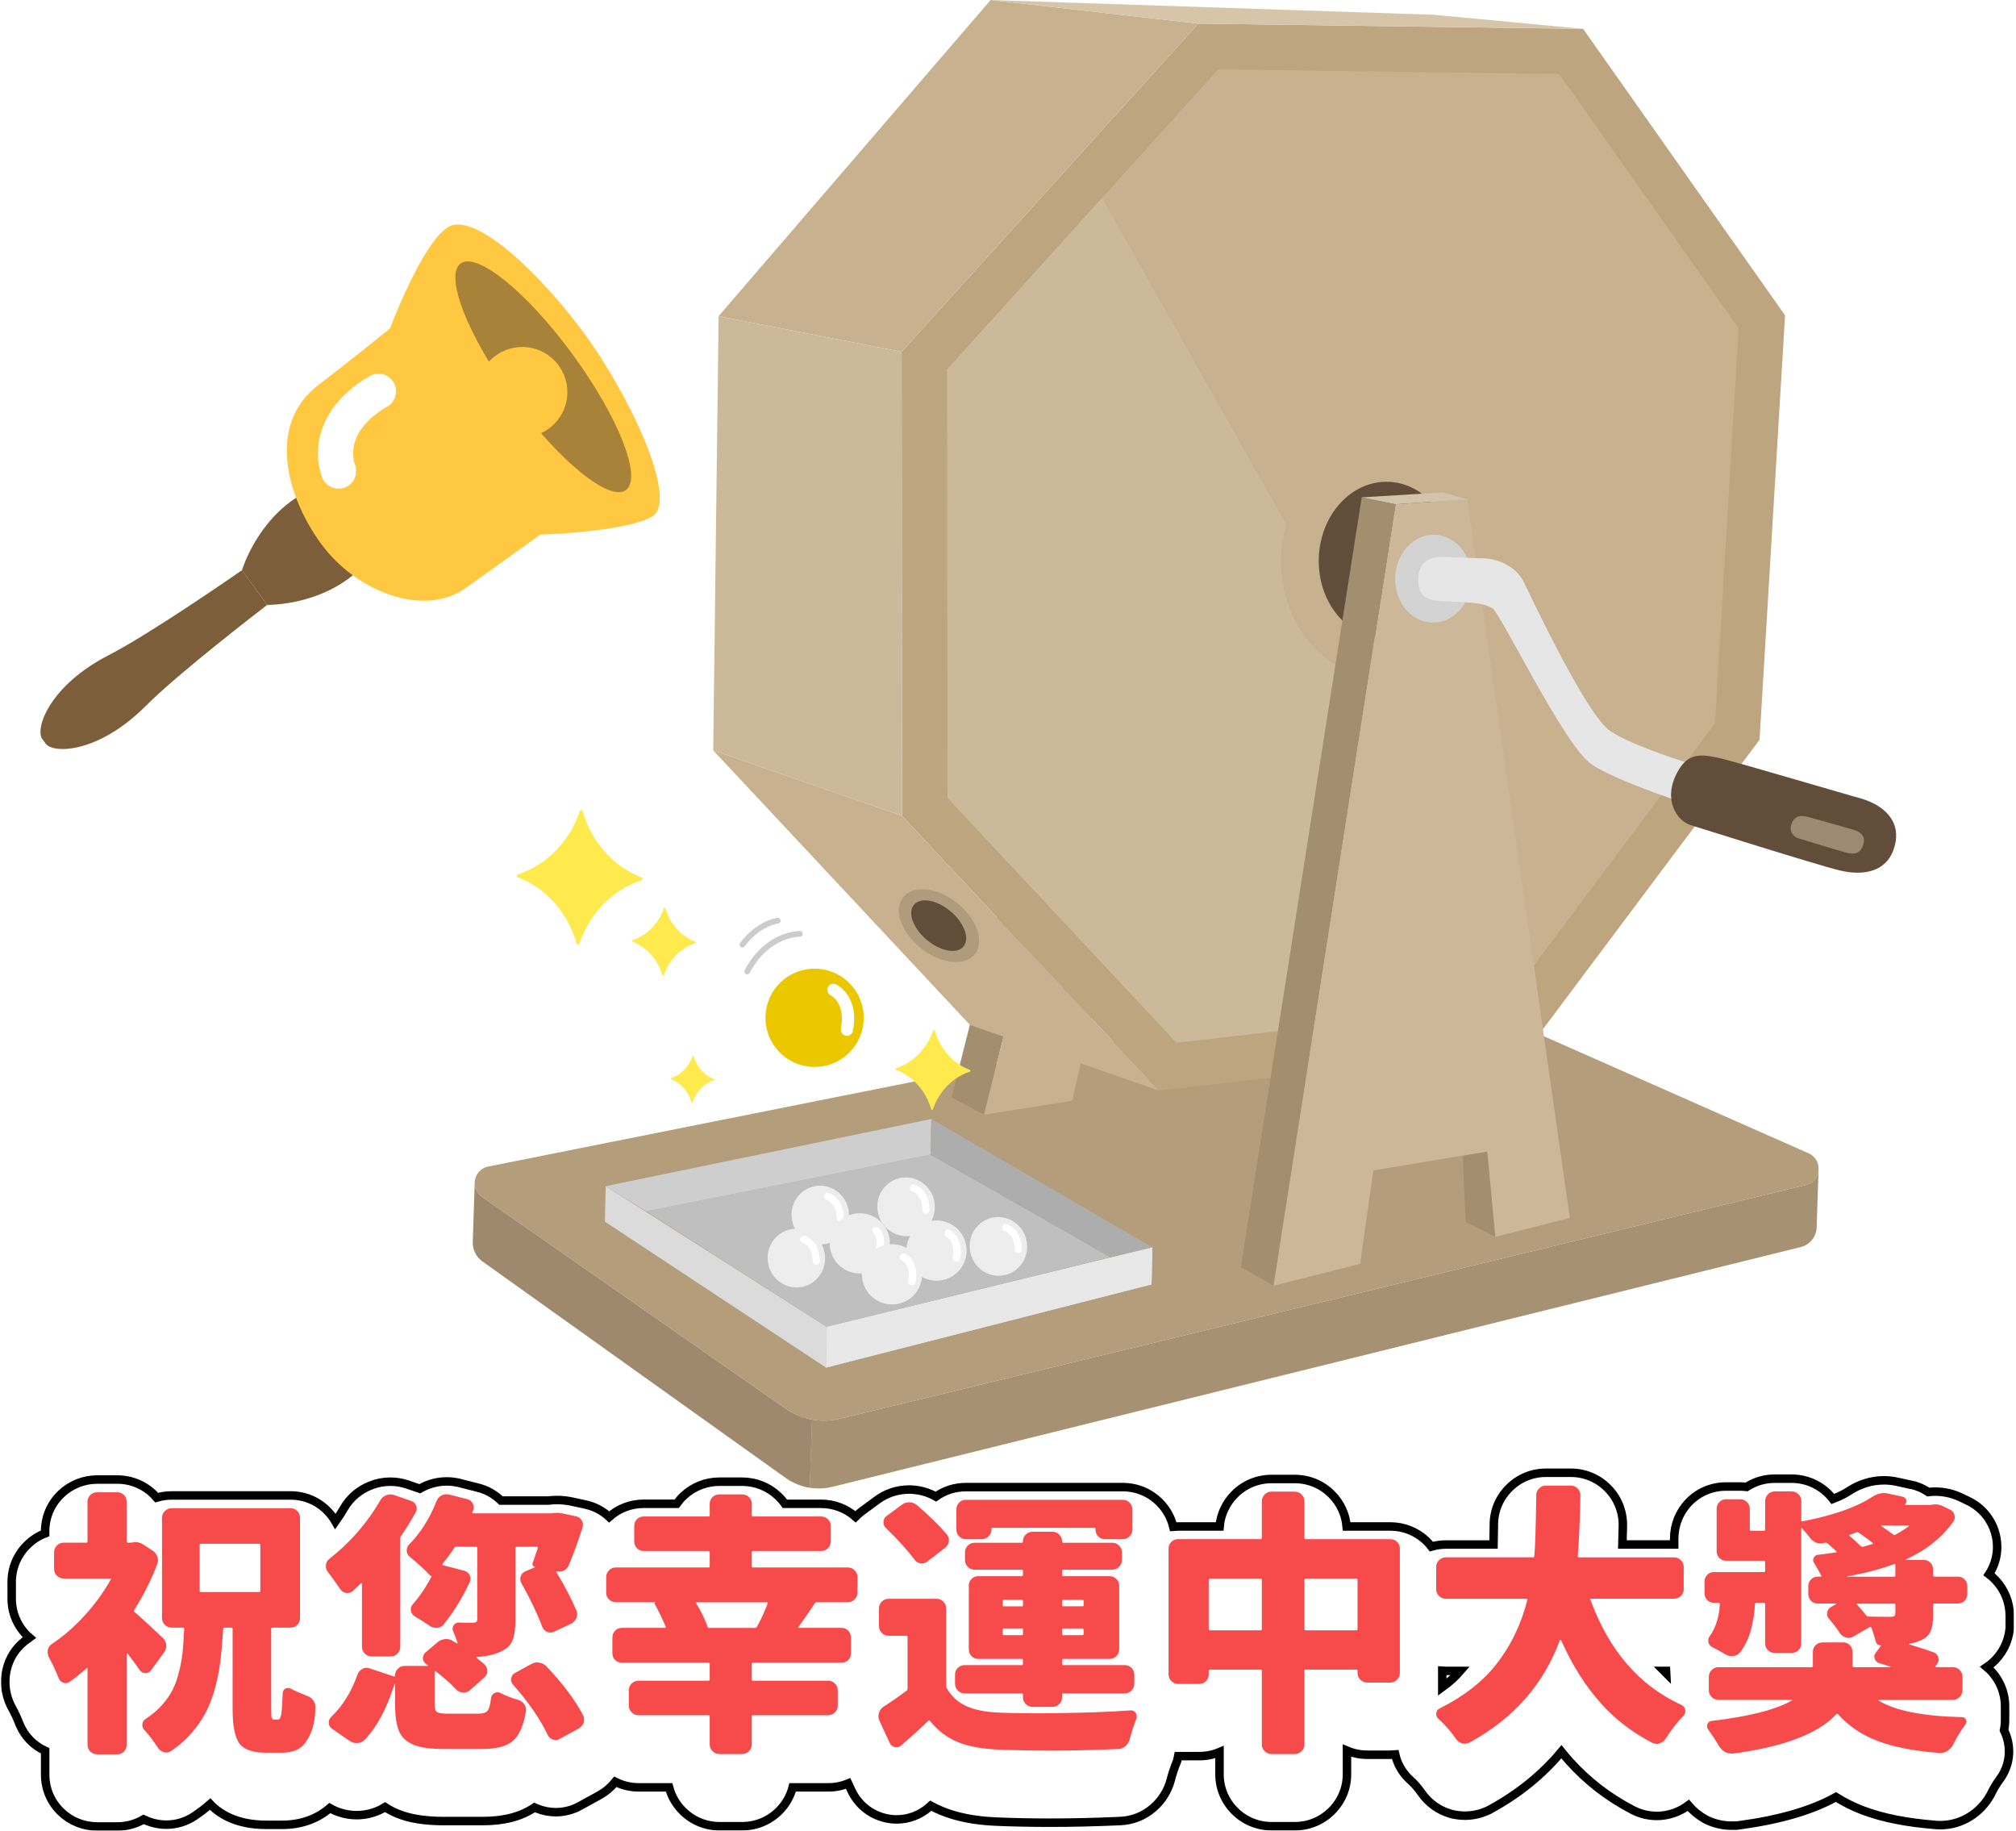
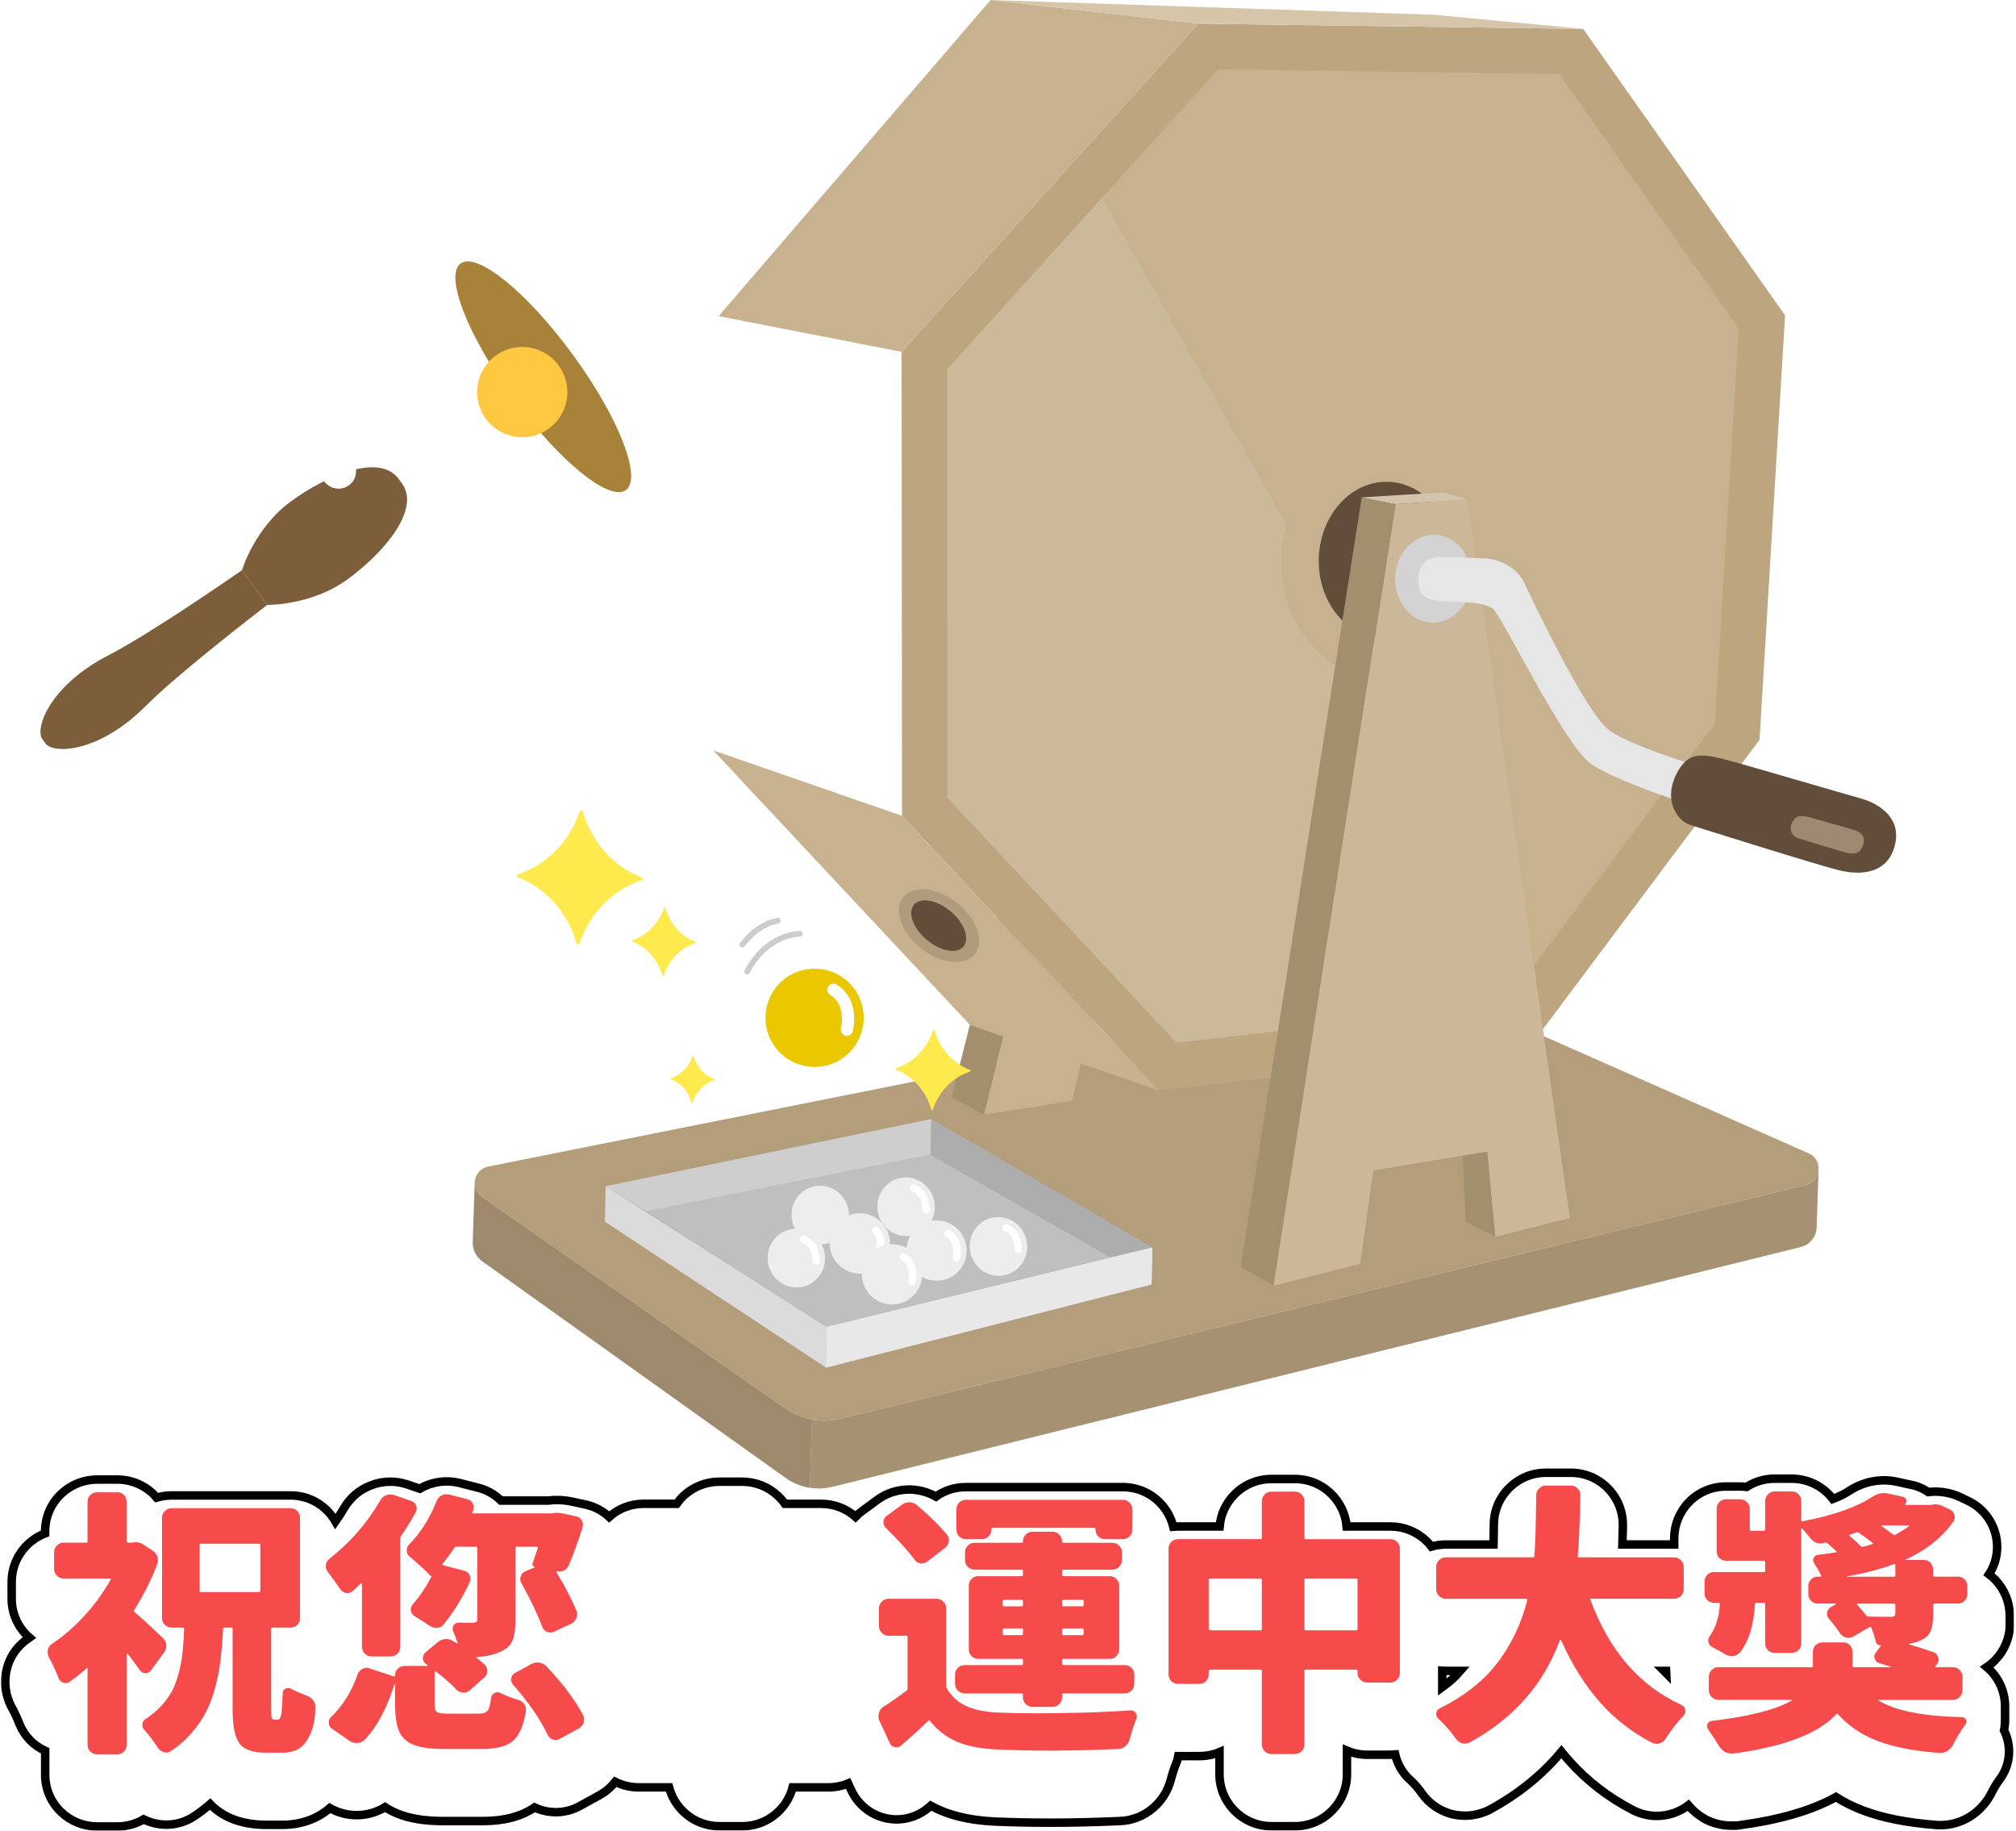
<svg xmlns="http://www.w3.org/2000/svg" width="706" height="641" viewBox="0 0 706 641" fill="none">
  <g clip-path="url(#clip0_3238_1865)">
    <path d="M632.387 414.88L294.067 496.73C287.527 498.31 280.627 497.01 275.107 493.17L168.757 419.01C164.507 416.05 165.887 409.44 170.967 408.42L489.507 344.86C494.257 343.91 499.177 344.46 503.597 346.41L633.367 403.78C638.507 406.05 637.837 413.55 632.377 414.87L632.387 414.88Z" fill="#B39D7B" />
    <path d="M636.827 409.91C636.547 412.15 635.027 414.24 632.377 414.88L294.057 496.73C290.847 497.51 287.537 497.59 284.357 497.01L283.557 520.86C286.197 521.29 288.927 521.19 291.577 520.53L630.657 436.59C633.817 435.81 636.077 433.02 636.187 429.76L636.847 409.89H636.817L636.827 409.91Z" fill="#A69172" />
    <path d="M282.597 496.61C281.357 496.28 280.137 495.86 278.957 495.33C278.837 495.28 278.727 495.23 278.607 495.17C278.407 495.08 278.217 494.98 278.017 494.89C277.857 494.81 277.697 494.73 277.527 494.64C277.367 494.55 277.197 494.47 277.037 494.38C276.837 494.27 276.637 494.15 276.437 494.03C276.317 493.96 276.187 493.88 276.067 493.81C275.737 493.61 275.417 493.4 275.107 493.17L168.757 419.01C168.577 418.89 168.417 418.76 168.257 418.62C168.217 418.59 168.177 418.55 168.137 418.52C167.987 418.38 167.847 418.25 167.717 418.1C167.587 417.95 167.457 417.8 167.347 417.64C167.317 417.6 167.297 417.56 167.267 417.53C167.157 417.37 167.057 417.21 166.967 417.05C166.877 416.88 166.797 416.71 166.717 416.53C166.697 416.49 166.687 416.45 166.667 416.42C166.597 416.25 166.537 416.07 166.477 415.89C166.427 415.71 166.387 415.52 166.347 415.34C166.347 415.3 166.337 415.27 166.327 415.23C166.297 415.05 166.267 414.86 166.257 414.68L166.227 414.66L165.557 434.79C165.467 437.5 166.737 440.07 168.947 441.64L275.107 517.42C277.657 519.24 280.567 520.41 283.587 520.9L284.387 497.05L282.617 496.65L282.597 496.61Z" fill="#9E896C" />
    <path d="M289.487 464.51L212.097 415.29L211.827 427.71L289.267 478.81L289.577 464.49L289.487 464.51Z" fill="#DBDBDB" />
    <path d="M289.577 464.49L289.267 478.81L403.267 449.68L403.577 436.69L289.577 464.49Z" fill="#DBDBDB" />
    <path d="M289.577 464.49L289.267 478.81L403.267 449.68L403.577 436.69L289.577 464.49Z" fill="#E8E8E8" />
    <path d="M388.857 440.15L325.897 404.25L226.237 424.1L289.487 464.51L388.857 440.15Z" fill="#BFBFBF" />
    <path d="M212.097 415.29L226.237 424.1L325.897 404.25L326.167 391.76L212.097 415.29Z" fill="#CECECE" />
    <path d="M326.167 391.76L325.897 404.25L388.857 440.15L403.577 436.69L326.167 391.76Z" fill="#ADADAD" />
    <path d="M412.327 119.15L400.747 115.67L333.257 384.21L344.607 390.26L412.327 119.15Z" fill="#A38E6D" />
    <path d="M423.727 347.75L423.807 377.74L450.387 373.54L437.517 119.73L412.327 119.15L344.607 390.26L375.497 385.38L383.357 350.72L423.727 347.75Z" fill="#C7B18E" />
    <path d="M523.677 433.02L513.327 427.83L512.227 404.59L520.867 403.15L523.677 433.02Z" fill="#A38E6D" />
    <path d="M423.807 377.74L413.737 373.66L414.987 348.39L423.727 347.75L423.807 377.74Z" stroke="black" stroke-width="0.53" stroke-miterlimit="10" />
    <path d="M554.417 10.11L419.637 8.27L315.737 123.18L315.887 285.63L405.847 381.8L535.337 367.01L616.187 259.02L625.127 110.41L554.417 10.11Z" fill="#BDA580" />
    <path d="M419.637 8.27L346.917 0L251.657 110.69L315.737 123.18L419.637 8.27Z" fill="#C7B18E" />
-     <path d="M251.657 110.69L315.737 123.18L315.887 285.63L249.767 262.72L251.657 110.69Z" fill="#CCB999" />
    <path d="M315.887 285.63L405.847 381.8L339.727 358.89L249.767 262.72L315.887 285.63Z" fill="#C7B18E" />
    <path d="M346.917 0L502.267 5.18L554.417 10.11L419.637 8.27L346.917 0Z" fill="#D6C5A9" />
    <path d="M319.407 329.03C313.277 322.11 313.277 314.32 319.267 311.98C324.927 309.77 333.657 313.39 338.907 319.78C343.997 325.99 344.277 332.99 339.447 335.7C334.347 338.56 325.337 335.72 319.407 329.02V329.03Z" fill="#B09C7D" />
    <path d="M322.517 327.07C318.307 322.3 317.877 317 321.817 315.57C325.747 314.14 332.117 317.24 335.827 322.15C339.287 326.74 339.147 331.28 335.707 332.57C332.257 333.86 326.447 331.52 322.517 327.06V327.07Z" fill="#614D3A" />
    <path d="M600.577 253.3L608.897 115.02L546.077 25.91L426.617 24.28L385.977 69.22L537.437 337.64L600.577 253.3Z" fill="#C7B18E" />
    <path d="M385.977 69.22L331.657 129.3L331.797 279.34L411.997 365.07L526.717 351.97L537.437 337.64L385.977 69.22Z" fill="#CCB999" />
    <path d="M518.699 197.241C519.454 174.615 504.395 155.751 485.065 155.106C465.735 154.462 449.453 172.281 448.698 194.906C447.944 217.532 463.002 236.396 482.333 237.041C501.663 237.685 517.945 219.866 518.699 197.241Z" fill="#C7B18E" />
    <path d="M508.739 196.908C509.244 181.751 499.157 169.113 486.207 168.681C473.258 168.249 462.35 180.187 461.845 195.344C461.339 210.501 471.427 223.139 484.377 223.571C497.326 224.003 508.233 212.065 508.739 196.908Z" fill="#614D3A" />
    <path d="M488.717 176.54L476.867 174.13L434.557 443.59L446.007 450.14L488.717 176.54Z" fill="#A38E6D" />
    <path d="M476.867 174.13L505.257 172.39L513.857 174.83L488.717 176.54L476.867 174.13Z" fill="#D3C4AD" />
    <path d="M520.867 403.15L523.677 433.02L549.767 426.41L513.857 174.83L488.717 176.54L446.007 450.14L476.327 442.47L480.937 409.78L520.867 403.15Z" fill="#CCB899" />
    <path d="M492.417 202.28C492.627 195.87 497.087 190.81 502.367 190.99C507.647 191.17 511.757 196.51 511.547 202.92C511.337 209.33 506.877 214.39 501.597 214.21C496.317 214.03 492.207 208.69 492.417 202.28Z" fill="#ADADAD" />
    <path d="M515.326 203.047C515.61 194.552 509.857 187.466 502.477 187.22C495.097 186.974 488.885 193.661 488.601 202.156C488.318 210.651 494.071 217.737 501.451 217.983C508.831 218.229 515.043 211.542 515.326 203.047Z" fill="#D3D3D3" />
    <path d="M496.697 202.36C496.807 198.98 498.527 194.78 505.087 195C511.647 195.22 513.267 195.27 519.727 195.49C526.187 195.71 531.577 199.59 533.547 203.59C535.517 207.59 555.117 249.43 563.477 255.61C571.837 261.79 599.707 269.76 599.707 269.76L595.497 283.04C595.497 283.04 565.497 273.57 557.017 267.34C547.387 260.27 525.567 214.67 522.547 212.89C519.807 211.27 515.907 210.89 508.107 210.63C500.307 210.37 496.447 209.83 496.697 202.36Z" fill="#E6E6E6" />
    <path d="M587.447 270.29C591.127 263.55 595.467 263.87 602.697 265.54C608.287 266.83 649.017 278.9 651.687 279.53C661.947 282.63 666.197 289.47 662.967 297.89C660.387 304.61 653.417 306.95 644.167 304.72C636.247 302.81 594.437 289.62 592.007 288.86C587.347 287.4 582.117 280.05 587.447 270.28V270.29Z" fill="#614D3A" />
    <path d="M627.757 287.61C628.967 285.47 630.747 285.47 633.107 286.01C634.927 286.43 648.207 290.3 649.077 290.5C652.417 291.49 653.427 293.48 652.357 296.16C651.507 298.3 650.087 299.42 646.577 298.52C644.007 297.86 630.367 293.68 629.577 293.43C628.057 292.96 626.007 290.72 627.767 287.61H627.757Z" fill="#9E8973" />
    <path d="M297.002 368.934C303.955 362.455 304.339 351.565 297.86 344.611C291.38 337.657 280.49 337.273 273.536 343.753C266.582 350.233 266.198 361.123 272.678 368.076C279.158 375.03 290.048 375.414 297.002 368.934Z" fill="#EBC700" />
    <path d="M296.527 362.65C296.407 362.65 296.297 362.63 296.177 362.61C295.017 362.39 294.257 361.27 294.487 360.11C296.197 351.2 291.137 348.58 290.927 348.48C289.877 347.96 289.427 346.69 289.927 345.64C290.427 344.59 291.677 344.12 292.737 344.61C293.077 344.77 301.047 348.59 298.687 360.92C298.487 361.96 297.567 362.68 296.537 362.65H296.527Z" fill="white" />
    <path d="M280.107 326.95C280.107 326.95 268.837 326.67 261.657 340.13" stroke="#CCCCCC" stroke-width="2" stroke-linecap="round" stroke-linejoin="round" />
    <path d="M272.367 322.32C272.367 322.32 265.467 323.27 259.987 330.73" stroke="#CCCCCC" stroke-width="2" stroke-linecap="round" stroke-linejoin="round" />
    <path d="M327.207 420.69C328.227 426.28 324.627 431.61 319.157 432.61C313.697 433.61 308.437 429.89 307.417 424.3C306.397 418.71 309.997 413.38 315.467 412.38C320.927 411.38 326.187 415.1 327.207 420.69Z" fill="#EDEDED" />
    <path d="M324.527 424.84C324.457 424.85 324.387 424.86 324.317 424.86C323.627 424.86 323.057 424.3 323.047 423.6C322.947 418.18 319.737 417.26 319.597 417.22C318.937 417.04 318.527 416.35 318.687 415.68C318.847 415 319.497 414.58 320.167 414.74C320.377 414.79 325.407 416.08 325.547 423.57C325.557 424.2 325.117 424.73 324.527 424.84Z" fill="white" />
    <path d="M297.157 423.6C298.177 429.19 294.577 434.52 289.107 435.52C283.647 436.52 278.387 432.8 277.367 427.21C276.347 421.62 279.947 416.29 285.417 415.29C290.877 414.29 296.137 418.01 297.157 423.6Z" fill="#EDEDED" />
-     <path d="M294.477 427.75C294.407 427.76 294.337 427.77 294.267 427.77C293.577 427.77 293.007 427.21 292.997 426.51C292.897 421.09 289.687 420.17 289.547 420.13C288.887 419.95 288.477 419.26 288.637 418.59C288.797 417.91 289.447 417.49 290.117 417.65C290.327 417.7 295.357 418.99 295.497 426.48C295.507 427.11 295.067 427.64 294.477 427.75Z" fill="white" />
    <path d="M288.777 438.67C289.797 444.26 286.197 449.59 280.727 450.59C275.267 451.59 270.007 447.87 268.987 442.28C267.967 436.69 271.567 431.36 277.037 430.36C282.497 429.36 287.757 433.08 288.777 438.67Z" fill="#EDEDED" />
    <path d="M286.097 442.81C286.027 442.82 285.957 442.83 285.887 442.83C285.197 442.83 284.627 442.27 284.617 441.57C284.517 436.15 281.307 435.23 281.167 435.19C280.507 435.01 280.097 434.32 280.257 433.65C280.417 432.97 281.067 432.55 281.737 432.71C281.947 432.76 286.977 434.05 287.117 441.54C287.127 442.17 286.687 442.7 286.097 442.81Z" fill="white" />
    <path d="M311.077 438.75C309.177 444.26 303.167 447.18 297.667 445.28C292.157 443.38 289.237 437.37 291.137 431.87C293.037 426.36 299.047 423.44 304.547 425.34C310.057 427.24 312.977 433.25 311.077 438.75Z" fill="#EDEDED" />
    <path d="M306.517 441.09C306.447 441.07 306.387 441.04 306.317 441C305.677 440.65 305.447 439.86 305.787 439.22C308.447 434.33 305.967 431.86 305.867 431.76C305.347 431.26 305.327 430.44 305.817 429.91C306.307 429.39 307.117 429.35 307.647 429.83C307.817 429.98 311.767 433.7 308.097 440.46C307.787 441.03 307.117 441.28 306.517 441.07V441.09Z" fill="white" />
    <path d="M359.537 434.57C360.557 440.16 356.957 445.49 351.487 446.49C346.027 447.49 340.767 443.77 339.747 438.18C338.727 432.59 342.327 427.26 347.797 426.26C353.257 425.26 358.517 428.98 359.537 434.57Z" fill="#EDEDED" />
    <path d="M356.857 438.71C356.787 438.72 356.717 438.73 356.647 438.73C355.957 438.73 355.387 438.17 355.377 437.47C355.277 432.05 352.067 431.13 351.927 431.09C351.267 430.91 350.857 430.22 351.017 429.55C351.177 428.87 351.837 428.45 352.497 428.61C352.707 428.66 357.737 429.95 357.877 437.44C357.887 438.07 357.447 438.6 356.857 438.71Z" fill="white" />
    <path d="M338.517 438.09C338.377 443.91 333.537 448.52 327.717 448.38C321.897 448.24 317.287 443.4 317.427 437.58C317.567 431.76 322.407 427.15 328.227 427.29C334.047 427.43 338.657 432.27 338.517 438.09Z" fill="#EDEDED" />
    <path d="M334.878 441.69C334.808 441.69 334.738 441.69 334.658 441.67C333.948 441.53 333.478 440.85 333.618 440.14C334.668 434.67 331.568 433.07 331.428 433.01C330.788 432.69 330.508 431.91 330.818 431.27C331.128 430.62 331.888 430.34 332.538 430.64C332.748 430.74 337.638 433.08 336.188 440.64C336.068 441.28 335.498 441.72 334.868 441.7L334.878 441.69Z" fill="white" />
    <path d="M312.609 456.709C318.434 456.591 323.061 451.773 322.943 445.947C322.825 440.122 318.007 435.495 312.182 435.613C306.356 435.731 301.729 440.549 301.847 446.374C301.965 452.2 306.783 456.826 312.609 456.709Z" fill="#EDEDED" />
    <path d="M319.327 450C319.257 450 319.187 450 319.107 449.98C318.397 449.84 317.927 449.16 318.067 448.45C319.117 442.98 316.017 441.38 315.877 441.32C315.237 441 314.957 440.22 315.267 439.58C315.577 438.93 316.337 438.65 316.987 438.95C317.197 439.05 322.087 441.39 320.637 448.95C320.517 449.59 319.947 450.03 319.317 450.01L319.327 450Z" fill="white" />
    <path d="M232.467 341.46C234.287 336.06 238.407 331.86 243.497 330.22C243.747 330.14 243.757 329.79 243.507 329.7C238.497 327.81 234.597 323.42 233.037 317.94C232.967 317.68 232.597 317.67 232.507 317.93C230.687 323.33 226.567 327.53 221.477 329.17C221.227 329.25 221.217 329.6 221.467 329.69C226.477 331.58 230.377 335.97 231.937 341.45C232.007 341.71 232.377 341.72 232.467 341.46Z" fill="#FFEA4D" />
    <path d="M242.517 385.91C243.767 382.19 246.607 379.31 250.107 378.18C250.277 378.12 250.287 377.88 250.107 377.82C246.667 376.52 243.977 373.5 242.907 369.73C242.857 369.55 242.607 369.54 242.547 369.73C241.297 373.45 238.457 376.33 234.957 377.46C234.787 377.52 234.777 377.76 234.957 377.82C238.397 379.12 241.087 382.14 242.157 385.91C242.207 386.09 242.457 386.1 242.517 385.91Z" fill="#FFEA4D" />
    <path d="M326.717 388.38C328.857 382.05 333.687 377.12 339.657 375.2C339.947 375.11 339.957 374.69 339.667 374.59C333.797 372.38 329.217 367.23 327.387 360.8C327.297 360.49 326.867 360.48 326.767 360.78C324.627 367.11 319.797 372.04 313.827 373.96C313.537 374.05 313.527 374.47 313.817 374.57C319.687 376.78 324.267 381.93 326.097 388.36C326.187 388.67 326.617 388.68 326.717 388.38Z" fill="#FFEA4D" />
    <path d="M202.947 330.31C206.537 319.68 214.637 311.42 224.657 308.2C225.147 308.04 225.167 307.35 224.687 307.17C214.837 303.46 207.147 294.82 204.087 284.03C203.937 283.51 203.217 283.5 203.047 284C199.457 294.63 191.357 302.89 181.337 306.11C180.847 306.27 180.827 306.96 181.307 307.14C191.157 310.85 198.847 319.49 201.907 330.28C202.057 330.8 202.777 330.81 202.947 330.31Z" fill="#FFEA4D" />
    <path d="M38.068 229.38C17.247 240.07 12.168 255.12 14.818 258.75L15.988 260.35C18.637 263.98 34.517 263.73 51.047 247.16C62.708 235.46 91.358 213.5 93.597 211.77C90.567 207.62 87.718 203.72 84.737 199.63C82.418 201.23 52.767 221.83 38.068 229.37V229.38Z" fill="#7C5E3A" />
    <path d="M84.737 199.64L93.587 211.77C93.587 211.77 108.987 212.12 121.827 202.74C134.667 193.37 147.327 178.24 140.767 169.26L139.597 167.66C133.037 158.67 114.777 166.13 101.937 175.5C89.097 184.87 84.737 199.65 84.737 199.65V199.64Z" fill="#7C5E3A" />
-     <path d="M112.427 190.37C100.137 173.53 93.587 148.54 111.377 134.88C125.037 124.39 136.557 115.01 136.557 115.01C136.557 115.01 147.607 85.56 156.697 79.61C165.787 73.67 188.487 95 204.297 116.31C220.107 137.62 238.177 175.54 228.187 180.96C218.187 186.39 189.237 187.16 189.237 187.16C189.237 187.16 172.197 199.35 163.177 205.82C148.467 216.37 124.727 207.21 112.437 190.37H112.427Z" fill="#FFC840" />
    <path d="M124.317 162.72C124.097 162.09 123.917 161.45 123.757 160.81C123.877 161.33 123.997 161.85 124.127 162.37C123.757 160.78 123.587 159.16 123.627 157.54C123.617 158.07 123.597 158.59 123.587 159.12C123.637 157.47 123.897 155.83 124.357 154.24C124.207 154.75 124.067 155.25 123.917 155.76C124.447 153.96 125.217 152.25 126.167 150.63C125.897 151.09 125.617 151.54 125.347 152C126.607 149.9 128.167 148.02 129.927 146.32C129.527 146.7 129.127 147.08 128.727 147.47C130.957 145.34 133.477 143.54 136.157 142.01C136.867 141.53 137.397 140.92 137.767 140.18C138.237 139.53 138.527 138.79 138.617 137.98C138.847 136.48 138.467 134.59 137.507 133.39C136.507 132.14 135.107 131.11 133.477 130.93C132.947 130.92 132.427 130.9 131.897 130.89C130.787 131.01 129.787 131.39 128.887 132.05C126.507 133.41 124.257 134.97 122.217 136.8C120.057 138.74 118.007 140.81 116.387 143.22C114.917 145.4 113.597 147.74 112.787 150.25C112.317 151.69 111.887 153.17 111.647 154.67C111.407 156.14 111.367 157.61 111.357 159.1C111.327 161.81 111.907 164.56 112.787 167.11C113.297 168.6 114.667 169.96 116.097 170.58C117.457 171.17 119.367 171.29 120.747 170.7C122.237 170.06 123.617 168.95 124.217 167.39C124.807 165.86 124.877 164.3 124.337 162.74L124.317 162.72Z" fill="white" />
    <path d="M219.201 171.574C224.964 167.366 216.675 146.201 200.686 124.299C184.697 102.397 167.064 88.052 161.3 92.259C155.537 96.467 163.827 117.632 179.816 139.534C195.804 161.437 213.438 175.781 219.201 171.574Z" fill="#A88238" />
    <path d="M188.767 151.961C196.872 148.712 200.809 139.509 197.561 131.404C194.312 123.299 185.109 119.362 177.004 122.61C168.899 125.858 164.962 135.062 168.21 143.167C171.458 151.272 180.662 155.209 188.767 151.961Z" fill="#FFC840" />
    <g filter="url(#filter0_d_3238_1865)">
      <path d="M703.807 558.13V555.3C703.807 550.63 702.027 546.17 698.767 542.74C698.077 542.01 697.337 541.35 696.547 540.76C699.337 536.51 700.127 531.29 698.707 526.29C697.297 521.34 693.837 517.26 689.197 515.07L686.477 513.76C683.697 512.48 680.747 511.83 677.717 511.83C676.917 511.83 676.107 511.88 675.277 511.98C674.027 511.13 672.647 510.44 671.177 509.95L670.427 509.7L664.597 508.43C663.007 508.06 661.387 507.87 659.777 507.87C655.357 507.87 651.097 509.21 647.237 511.79C646.077 512.54 644.367 513.45 641.867 514.41C641.387 513.8 640.877 513.21 640.317 512.65C636.867 509.2 632.287 507.3 627.397 507.3H621.447C617.937 507.3 614.567 508.31 611.667 510.18C610.907 510.08 610.137 510.04 609.357 510.04H604.447C599.427 510.04 594.767 512.03 591.337 515.64C588.087 519.05 586.297 523.55 586.297 528.29V530.34C586.297 530.34 586.257 530.34 586.237 530.34H568.157C568.217 528.28 568.277 526.1 568.327 523.79V523.48C568.327 518.6 566.427 514.01 562.997 510.58C559.547 507.13 554.997 505.23 550.177 505.23H541.307C536.487 505.23 531.927 507.13 528.497 510.57C525.077 513.99 523.177 518.49 523.147 523.27C523.117 525.95 523.077 528.29 523.037 530.35H506.377C504.627 530.35 502.907 530.6 501.277 531.08C500.727 530.37 500.137 529.69 499.477 529.06C496.067 525.82 491.607 524.03 486.927 524.03H471.597C471.227 519.76 469.387 515.81 466.337 512.76C462.897 509.31 458.307 507.41 453.417 507.41H445.297C440.417 507.41 435.827 509.31 432.387 512.75C429.327 515.81 427.487 519.76 427.107 524.03H412.527C411.977 524.03 411.417 524.06 410.877 524.11C410.087 520.91 408.467 517.97 406.077 515.58C402.637 512.14 398.057 510.25 393.177 510.25H338.237C334.407 510.25 330.777 511.41 327.747 513.57C325.217 512.15 322.387 511.31 319.427 511.13L318.877 511.1H318.417C314.247 511.1 310.277 512.42 307.057 514.85L301.747 518.76C300.967 519.33 300.267 519.96 299.607 520.63C296.267 517.71 292.027 516.1 287.547 516.1H274.867C274.187 515.13 273.397 514.22 272.517 513.38C269.107 510.14 264.617 508.35 259.877 508.35H251.947C247.207 508.35 242.717 510.14 239.297 513.39C238.427 514.22 237.647 515.13 236.967 516.09H225.417C220.887 516.09 216.647 517.72 213.337 520.68C211.017 518.53 208.157 517.02 204.947 516.33L200.137 515.29L199.637 515.19C198.077 514.91 196.527 514.77 195.027 514.77C194.027 514.77 193.027 514.83 192.047 514.96H175.447C173.167 512.71 170.307 511.13 167.077 510.37L160.507 508.7L160.087 508.62C158.817 508.37 157.617 508.26 156.417 508.26C153.317 508.26 150.237 509.05 147.497 510.55C147.337 510.64 147.177 510.73 147.017 510.82L142.567 509.29C140.687 508.67 138.707 508.35 136.687 508.35C134.317 508.35 132.017 508.79 129.847 509.66C125.797 511.22 122.497 514.06 120.337 517.84C119.447 519.37 118.487 520.86 117.467 522.29C116.747 521.04 115.887 519.85 114.857 518.77C111.417 515.16 106.757 513.17 101.747 513.17H60.117C58.307 513.17 56.547 513.43 54.867 513.93C54.557 513.57 54.237 513.22 53.897 512.88C50.487 509.48 45.927 507.6 41.057 507.6H34.067C29.327 507.6 24.847 509.38 21.397 512.65C17.797 516.09 15.807 520.74 15.807 525.75V526.45C13.447 527.36 11.277 528.75 9.437 530.6C5.997 534.04 4.097 538.6 4.097 543.41V549.36C4.097 554.18 5.997 558.73 9.447 562.18C9.727 562.46 10.007 562.73 10.307 562.98C10.267 563.01 10.227 563.04 10.187 563.06C6.147 565.66 3.367 569.61 2.317 574.24C2.007 575.59 1.847 576.99 1.847 578.43C1.847 581.09 2.407 583.7 3.517 586.18L3.777 586.76L4.077 587.31C5.077 589.12 5.977 591.03 6.737 592.99L6.857 593.29C8.597 597.47 11.747 600.72 15.817 602.57V610.91C15.817 615.92 17.797 620.57 21.437 624.04C24.847 627.28 29.337 629.06 34.077 629.06H41.067C44.367 629.06 47.517 628.2 50.287 626.58C51.257 627.05 52.277 627.43 53.337 627.74C54.957 628.2 56.607 628.43 58.267 628.43C61.757 628.43 65.157 627.39 68.097 625.43C70.037 624.13 71.877 622.73 73.587 621.23C77.107 624.91 83.137 628.49 93.277 628.49H98.847C105.397 628.49 111.157 626.4 115.497 622.62C118.357 624.24 121.577 625.1 124.897 625.1C125.297 625.1 125.707 625.09 126.137 625.06C129.257 624.86 132.247 623.9 134.847 622.29C136.157 623.14 137.567 623.89 139.087 624.52C143.377 626.3 148.687 627.17 155.317 627.17H169.007C176.477 627.17 182.457 625.61 187.197 622.41C187.517 622.56 187.837 622.69 188.167 622.82C190.237 623.64 192.427 624.06 194.687 624.06C197.627 624.06 200.577 623.29 203.207 621.82L210.077 618.04C212.207 616.82 214.017 615.26 215.487 613.43C217.997 614.69 220.777 615.37 223.667 615.37H234.317C235.117 618.45 236.737 621.29 239.067 623.62C242.507 627.07 247.097 628.97 251.987 628.97H259.917C264.797 628.97 269.387 627.07 272.837 623.62C275.167 621.29 276.787 618.45 277.587 615.37H290.127C292.527 615.37 294.857 614.9 297.017 614L298.177 616.5L298.367 616.89C300.717 621.59 304.997 624.96 310.107 626.14C311.407 626.44 312.727 626.59 314.037 626.59C318.187 626.59 322.197 625.07 325.357 622.31C325.557 622.14 325.757 621.97 325.947 621.8C327.177 622.47 328.447 623.08 329.747 623.61C335.067 625.79 341.247 627.02 348.667 627.35C354.657 627.61 361.097 627.74 367.817 627.74C375.427 627.74 383.587 627.55 392.067 627.17C396.417 627.06 400.617 625.41 403.927 622.51C406.897 619.92 408.997 616.55 410.007 612.76L410.047 612.6C410.517 610.77 411.117 608.92 411.837 607.1L412.207 606.17L412.447 605.2C412.507 604.94 412.537 604.68 412.587 604.43H420.017C422.487 604.43 424.867 603.95 427.067 603.02V610.81C427.067 615.63 428.967 620.18 432.407 623.62C435.847 627.07 440.437 628.97 445.327 628.97H453.447C458.337 628.97 462.917 627.07 466.367 623.62C469.807 620.18 471.707 615.62 471.707 610.81V602.51C473.937 603.46 476.357 603.95 478.847 603.95H486.967C487.517 603.95 488.067 603.92 488.607 603.87C489.317 607 490.877 609.87 493.207 612.18L493.497 612.46L493.797 612.73C495.237 614.02 496.547 615.51 497.707 617.18C500.237 620.84 503.797 623.41 508.007 624.61L508.597 624.78L509.197 624.9C510.467 625.15 511.757 625.28 513.037 625.28C515.687 625.28 518.277 624.72 520.757 623.63L521.317 623.38L521.857 623.09C531.807 617.67 540.137 610.91 546.807 602.89C547.767 604.09 548.757 605.25 549.767 606.37C555.917 613.22 563.337 618.93 571.827 623.33L572.027 623.43C574.607 624.72 577.377 625.37 580.267 625.37C582.167 625.37 584.087 625.05 585.967 624.43L586.317 624.31C588.117 623.67 589.767 622.77 591.257 621.66C592.837 623.53 594.717 625.11 596.867 626.34L597.477 626.69L598.117 626.98C600.747 628.17 603.537 628.77 606.417 628.77H608.067L609.047 628.64C623.217 626.74 634.437 623.48 642.947 618.76C645.847 620.59 648.967 622.14 652.297 623.41C659.227 626.05 667.647 627.73 678.047 628.54L678.287 628.56C678.697 628.59 679.107 628.6 679.517 628.6C683.187 628.6 686.767 627.56 689.907 625.59C692.827 623.75 695.187 621.29 696.907 618.28L697.147 617.85L697.367 617.41C698.217 615.67 699.197 614.04 700.237 612.65C703.787 607.92 704.547 601.82 702.227 596.3C702.097 595.99 701.957 595.69 701.807 595.39C702.047 594.2 702.167 592.98 702.167 591.74V587.02C702.167 582.2 700.267 577.65 696.827 574.21C696.487 573.87 696.147 573.55 695.787 573.25C696.877 572.52 697.897 571.66 698.837 570.68C702.077 567.27 703.867 562.81 703.867 558.14L703.807 558.13ZM505.077 580.31V574.53C505.507 574.56 505.937 574.59 506.367 574.59H511.407C509.677 576.61 507.547 578.52 505.077 580.31ZM583.377 574.59C583.377 574.85 583.377 575.11 583.397 575.37C583.127 575.11 582.837 574.87 582.577 574.59H583.377Z" fill="white" />
      <path d="M703.807 558.13V555.3C703.807 550.63 702.027 546.17 698.767 542.74C698.077 542.01 697.337 541.35 696.547 540.76C699.337 536.51 700.127 531.29 698.707 526.29C697.297 521.34 693.837 517.26 689.197 515.07L686.477 513.76C683.697 512.48 680.747 511.83 677.717 511.83C676.917 511.83 676.107 511.88 675.277 511.98C674.027 511.13 672.647 510.44 671.177 509.95L670.427 509.7L664.597 508.43C663.007 508.06 661.387 507.87 659.777 507.87C655.357 507.87 651.097 509.21 647.237 511.79C646.077 512.54 644.367 513.45 641.867 514.41C641.387 513.8 640.877 513.21 640.317 512.65C636.867 509.2 632.287 507.3 627.397 507.3H621.447C617.937 507.3 614.567 508.31 611.667 510.18C610.907 510.08 610.137 510.04 609.357 510.04H604.447C599.427 510.04 594.767 512.03 591.337 515.64C588.087 519.05 586.297 523.55 586.297 528.29V530.34C586.297 530.34 586.257 530.34 586.237 530.34H568.157C568.217 528.28 568.277 526.1 568.327 523.79V523.48C568.327 518.6 566.427 514.01 562.997 510.58C559.547 507.13 554.997 505.23 550.177 505.23H541.307C536.487 505.23 531.927 507.13 528.497 510.57C525.077 513.99 523.177 518.49 523.147 523.27C523.117 525.95 523.077 528.29 523.037 530.35H506.377C504.627 530.35 502.907 530.6 501.277 531.08C500.727 530.37 500.137 529.69 499.477 529.06C496.067 525.82 491.607 524.03 486.927 524.03H471.597C471.227 519.76 469.387 515.81 466.337 512.76C462.897 509.31 458.307 507.41 453.417 507.41H445.297C440.417 507.41 435.827 509.31 432.387 512.75C429.327 515.81 427.487 519.76 427.107 524.03H412.527C411.977 524.03 411.417 524.06 410.877 524.11C410.087 520.91 408.467 517.97 406.077 515.58C402.637 512.14 398.057 510.25 393.177 510.25H338.237C334.407 510.25 330.777 511.41 327.747 513.57C325.217 512.15 322.387 511.31 319.427 511.13L318.877 511.1H318.417C314.247 511.1 310.277 512.42 307.057 514.85L301.747 518.76C300.967 519.33 300.267 519.96 299.607 520.63C296.267 517.71 292.027 516.1 287.547 516.1H274.867C274.187 515.13 273.397 514.22 272.517 513.38C269.107 510.14 264.617 508.35 259.877 508.35H251.947C247.207 508.35 242.717 510.14 239.297 513.39C238.427 514.22 237.647 515.13 236.967 516.09H225.417C220.887 516.09 216.647 517.72 213.337 520.68C211.017 518.53 208.157 517.02 204.947 516.33L200.137 515.29L199.637 515.19C198.077 514.91 196.527 514.77 195.027 514.77C194.027 514.77 193.027 514.83 192.047 514.96H175.447C173.167 512.71 170.307 511.13 167.077 510.37L160.507 508.7L160.087 508.62C158.817 508.37 157.617 508.26 156.417 508.26C153.317 508.26 150.237 509.05 147.497 510.55C147.337 510.64 147.177 510.73 147.017 510.82L142.567 509.29C140.687 508.67 138.707 508.35 136.687 508.35C134.317 508.35 132.017 508.79 129.847 509.66C125.797 511.22 122.497 514.06 120.337 517.84C119.447 519.37 118.487 520.86 117.467 522.29C116.747 521.04 115.887 519.85 114.857 518.77C111.417 515.16 106.757 513.17 101.747 513.17H60.117C58.307 513.17 56.547 513.43 54.867 513.93C54.557 513.57 54.237 513.22 53.897 512.88C50.487 509.48 45.927 507.6 41.057 507.6H34.067C29.327 507.6 24.847 509.38 21.397 512.65C17.797 516.09 15.807 520.74 15.807 525.75V526.45C13.447 527.36 11.277 528.75 9.437 530.6C5.997 534.04 4.097 538.6 4.097 543.41V549.36C4.097 554.18 5.997 558.73 9.447 562.18C9.727 562.46 10.007 562.73 10.307 562.98C10.267 563.01 10.227 563.04 10.187 563.06C6.147 565.66 3.367 569.61 2.317 574.24C2.007 575.59 1.847 576.99 1.847 578.43C1.847 581.09 2.407 583.7 3.517 586.18L3.777 586.76L4.077 587.31C5.077 589.12 5.977 591.03 6.737 592.99L6.857 593.29C8.597 597.47 11.747 600.72 15.817 602.57V610.91C15.817 615.92 17.797 620.57 21.437 624.04C24.847 627.28 29.337 629.06 34.077 629.06H41.067C44.367 629.06 47.517 628.2 50.287 626.58C51.257 627.05 52.277 627.43 53.337 627.74C54.957 628.2 56.607 628.43 58.267 628.43C61.757 628.43 65.157 627.39 68.097 625.43C70.037 624.13 71.877 622.73 73.587 621.23C77.107 624.91 83.137 628.49 93.277 628.49H98.847C105.397 628.49 111.157 626.4 115.497 622.62C118.357 624.24 121.577 625.1 124.897 625.1C125.297 625.1 125.707 625.09 126.137 625.06C129.257 624.86 132.247 623.9 134.847 622.29C136.157 623.14 137.567 623.89 139.087 624.52C143.377 626.3 148.687 627.17 155.317 627.17H169.007C176.477 627.17 182.457 625.61 187.197 622.41C187.517 622.56 187.837 622.69 188.167 622.82C190.237 623.64 192.427 624.06 194.687 624.06C197.627 624.06 200.577 623.29 203.207 621.82L210.077 618.04C212.207 616.82 214.017 615.26 215.487 613.43C217.997 614.69 220.777 615.37 223.667 615.37H234.317C235.117 618.45 236.737 621.29 239.067 623.62C242.507 627.07 247.097 628.97 251.987 628.97H259.917C264.797 628.97 269.387 627.07 272.837 623.62C275.167 621.29 276.787 618.45 277.587 615.37H290.127C292.527 615.37 294.857 614.9 297.017 614L298.177 616.5L298.367 616.89C300.717 621.59 304.997 624.96 310.107 626.14C311.407 626.44 312.727 626.59 314.037 626.59C318.187 626.59 322.197 625.07 325.357 622.31C325.557 622.14 325.757 621.97 325.947 621.8C327.177 622.47 328.447 623.08 329.747 623.61C335.067 625.79 341.247 627.02 348.667 627.35C354.657 627.61 361.097 627.74 367.817 627.74C375.427 627.74 383.587 627.55 392.067 627.17C396.417 627.06 400.617 625.41 403.927 622.51C406.897 619.92 408.997 616.55 410.007 612.76L410.047 612.6C410.517 610.77 411.117 608.92 411.837 607.1L412.207 606.17L412.447 605.2C412.507 604.94 412.537 604.68 412.587 604.43H420.017C422.487 604.43 424.867 603.95 427.067 603.02V610.81C427.067 615.63 428.967 620.18 432.407 623.62C435.847 627.07 440.437 628.97 445.327 628.97H453.447C458.337 628.97 462.917 627.07 466.367 623.62C469.807 620.18 471.707 615.62 471.707 610.81V602.51C473.937 603.46 476.357 603.95 478.847 603.95H486.967C487.517 603.95 488.067 603.92 488.607 603.87C489.317 607 490.877 609.87 493.207 612.18L493.497 612.46L493.797 612.73C495.237 614.02 496.547 615.51 497.707 617.18C500.237 620.84 503.797 623.41 508.007 624.61L508.597 624.78L509.197 624.9C510.467 625.15 511.757 625.28 513.037 625.28C515.687 625.28 518.277 624.72 520.757 623.63L521.317 623.38L521.857 623.09C531.807 617.67 540.137 610.91 546.807 602.89C547.767 604.09 548.757 605.25 549.767 606.37C555.917 613.22 563.337 618.93 571.827 623.33L572.027 623.43C574.607 624.72 577.377 625.37 580.267 625.37C582.167 625.37 584.087 625.05 585.967 624.43L586.317 624.31C588.117 623.67 589.767 622.77 591.257 621.66C592.837 623.53 594.717 625.11 596.867 626.34L597.477 626.69L598.117 626.98C600.747 628.17 603.537 628.77 606.417 628.77H608.067L609.047 628.64C623.217 626.74 634.437 623.48 642.947 618.76C645.847 620.59 648.967 622.14 652.297 623.41C659.227 626.05 667.647 627.73 678.047 628.54L678.287 628.56C678.697 628.59 679.107 628.6 679.517 628.6C683.187 628.6 686.767 627.56 689.907 625.59C692.827 623.75 695.187 621.29 696.907 618.28L697.147 617.85L697.367 617.41C698.217 615.67 699.197 614.04 700.237 612.65C703.787 607.92 704.547 601.82 702.227 596.3C702.097 595.99 701.957 595.69 701.807 595.39C702.047 594.2 702.167 592.98 702.167 591.74V587.02C702.167 582.2 700.267 577.65 696.827 574.21C696.487 573.87 696.147 573.55 695.787 573.25C696.877 572.52 697.897 571.66 698.837 570.68C702.077 567.27 703.867 562.81 703.867 558.14L703.807 558.13ZM505.077 580.31V574.53C505.507 574.56 505.937 574.59 506.367 574.59H511.407C509.677 576.61 507.547 578.52 505.077 580.31ZM583.377 574.59C583.377 574.85 583.377 575.11 583.397 575.37C583.127 575.11 582.837 574.87 582.577 574.59H583.377Z" stroke="black" stroke-width="2.97" stroke-miterlimit="10" />
    </g>
    <path d="M57.087 573.52C57.777 574.21 58.157 575.03 58.217 575.97C58.277 576.91 58.027 577.76 57.467 578.52L52.837 584.85C52.337 585.48 51.687 585.79 50.907 585.79C50.127 585.79 49.477 585.45 48.967 584.75C47.707 582.93 46.257 580.97 44.627 578.9C44.627 578.84 44.577 578.82 44.487 578.85C44.397 578.88 44.347 578.93 44.347 578.99V610.9C44.347 611.84 44.027 612.63 43.407 613.26C42.777 613.89 41.987 614.2 41.047 614.2H34.057C33.117 614.2 32.307 613.89 31.647 613.26C30.987 612.63 30.657 611.84 30.657 610.9V584.09C30.657 584.03 30.627 583.98 30.557 583.95C30.497 583.92 30.427 583.94 30.367 584C28.607 585.64 26.617 587.24 24.417 588.81C23.727 589.31 22.987 589.42 22.197 589.14C21.407 588.86 20.857 588.34 20.547 587.58C19.537 585 18.377 582.51 17.057 580.12C16.807 579.55 16.677 578.99 16.677 578.42C16.677 578.11 16.707 577.82 16.767 577.57C16.957 576.69 17.457 576 18.277 575.49C22.237 572.85 26.017 569.56 29.607 565.63C33.197 561.7 36.247 557.5 38.767 553.03C38.897 552.78 38.827 552.65 38.577 552.65H22.337C21.397 552.65 20.587 552.32 19.927 551.66C19.267 551 18.937 550.23 18.937 549.35V543.4C18.937 542.52 19.267 541.75 19.927 541.09C20.587 540.43 21.387 540.1 22.337 540.1H30.267C30.517 540.1 30.647 539.94 30.647 539.63V525.75C30.647 524.81 30.977 524.02 31.637 523.39C32.297 522.76 33.097 522.45 34.047 522.45H41.037C41.977 522.45 42.767 522.76 43.397 523.39C44.027 524.02 44.337 524.81 44.337 525.75V539.63C44.337 539.95 44.497 540.1 44.807 540.1H45.847C46.037 540.1 46.227 540.07 46.417 540.01C46.797 539.95 47.137 539.92 47.457 539.92C48.467 539.92 49.377 540.2 50.197 540.77L53.407 542.85C54.227 543.35 54.787 544.08 55.107 545.02C55.417 545.96 55.387 546.88 55.017 547.76C53.007 553.05 50.327 558.37 46.997 563.71C46.867 563.96 46.907 564.18 47.097 564.37C49.807 566.7 53.137 569.75 57.107 573.53L57.087 573.52ZM95.977 602.03H97.397C97.897 602.03 98.257 601.43 98.487 600.24C98.707 599.04 98.877 596.56 99.007 592.78C99.007 592.02 99.337 591.49 99.997 591.17C100.657 590.86 101.307 590.89 101.937 591.26C103.507 592.08 105.367 592.9 107.507 593.72C108.447 594.03 109.207 594.6 109.777 595.42C110.217 596.11 110.437 596.84 110.437 597.59C110.437 602.88 109.237 607.09 106.847 610.24C105.147 612.51 102.467 613.64 98.827 613.64H93.257C88.537 613.64 85.387 612.55 83.817 610.38C82.247 608.21 81.457 604.23 81.457 598.44V570.31C81.457 570 81.297 569.84 80.987 569.84H78.537C78.287 569.84 78.157 570 78.157 570.31C77.907 574.34 77.607 577.88 77.257 580.93C76.907 583.98 76.317 587.15 75.467 590.42C74.617 593.69 73.547 596.6 72.257 599.15C70.967 601.7 69.287 604.19 67.207 606.61C65.127 609.03 62.677 611.19 59.847 613.08C59.097 613.58 58.277 613.71 57.397 613.46C56.517 613.21 55.827 612.7 55.317 611.95C53.867 609.68 52.297 607.61 50.597 605.72C50.097 605.22 49.847 604.62 49.847 603.93C49.847 602.99 50.257 602.26 51.077 601.76C53.277 600.31 55.167 598.71 56.737 596.95C58.307 595.19 59.557 593.39 60.467 591.57C61.377 589.75 62.137 587.6 62.737 585.15C63.337 582.7 63.747 580.37 63.967 578.16C64.187 575.96 64.357 573.35 64.487 570.32C64.487 570.01 64.357 569.85 64.107 569.85H60.137C59.197 569.85 58.387 569.52 57.727 568.86C57.067 568.2 56.737 567.43 56.737 566.55V531.34C56.737 530.46 57.067 529.69 57.727 529.03C58.387 528.37 59.187 528.04 60.137 528.04H101.767C102.707 528.04 103.497 528.37 104.127 529.03C104.757 529.69 105.067 530.46 105.067 531.34V566.55C105.067 567.43 104.747 568.2 104.127 568.86C103.497 569.52 102.707 569.85 101.767 569.85H95.347C95.097 569.85 94.967 570.01 94.967 570.32V598.27C94.967 599.97 95.027 601.02 95.157 601.43C95.287 601.84 95.567 602.04 96.007 602.04L95.977 602.03ZM70.297 540.48C70.047 540.48 69.917 540.61 69.917 540.86V557C69.917 557.25 70.047 557.38 70.297 557.38H90.787C91.037 557.38 91.167 557.26 91.167 557V540.86C91.167 540.61 91.037 540.48 90.787 540.48H70.297Z" fill="#F74B4B" />
    <path d="M130.057 579.94C129.177 579.94 128.407 579.61 127.747 578.95C127.087 578.29 126.757 577.49 126.757 576.54V554.45C126.757 554.39 126.727 554.34 126.667 554.31C126.607 554.28 126.537 554.26 126.477 554.26C125.537 555.2 124.527 556.15 123.457 557.09C122.767 557.66 121.997 557.86 121.147 557.7C120.297 557.54 119.617 557.09 119.117 556.33C117.667 554.19 116.217 552.18 114.777 550.29C114.337 549.72 114.117 549.06 114.117 548.31C114.117 547.24 114.527 546.39 115.347 545.76C122.647 540.03 128.597 533.2 133.187 525.27C133.687 524.39 134.387 523.79 135.267 523.48C135.707 523.29 136.177 523.2 136.687 523.2C137.127 523.2 137.537 523.26 137.917 523.39L143.957 525.47C144.837 525.79 145.437 526.35 145.747 527.17C146.057 527.99 145.997 528.77 145.557 529.53C144.167 532.05 142.477 534.79 140.457 537.74C140.267 537.93 140.177 538.18 140.177 538.49V576.54C140.177 577.48 139.847 578.29 139.187 578.95C138.527 579.61 137.757 579.94 136.877 579.94H130.077H130.057ZM157.057 599.96H167.727C169.177 599.96 170.177 599.61 170.747 598.92C171.317 598.23 171.717 596.72 171.977 594.39C172.107 593.64 172.497 593.08 173.157 592.74C173.817 592.39 174.497 592.38 175.187 592.69C177.007 593.63 179.087 594.45 181.417 595.14C182.357 595.39 183.097 595.91 183.637 596.7C184.167 597.49 184.347 598.35 184.157 599.3C183.277 604.34 181.737 607.76 179.527 609.59C177.327 611.41 173.797 612.33 168.957 612.33H155.267C150.667 612.33 147.167 611.83 144.737 610.82C142.317 609.81 140.647 608.24 139.737 606.1C138.827 603.96 138.367 600.88 138.367 596.85V589.67C138.367 589.61 138.347 589.58 138.317 589.58H138.177C135.407 598.27 131.917 604.78 127.697 609.12C127.007 609.81 126.157 610.19 125.147 610.25C124.137 610.31 123.227 610.06 122.407 609.49L116.267 605.24C115.517 604.74 115.137 604.01 115.137 603.07C115.137 602.32 115.417 601.65 115.987 601.09C120.017 597.25 123.097 592.28 125.237 586.17C125.547 585.35 126.117 584.72 126.937 584.28C127.757 583.84 128.577 583.78 129.387 584.09L137.887 586.92C138.197 587.05 138.357 586.95 138.357 586.64V586.55C138.357 585.61 138.687 584.82 139.347 584.19C140.007 583.56 140.777 583.25 141.657 583.25H149.677C149.737 583.25 149.787 583.22 149.817 583.16C149.847 583.1 149.827 583.04 149.767 582.97C149.577 582.84 149.387 582.72 149.197 582.59C148.507 582.09 148.137 581.43 148.107 580.61C148.077 579.79 148.377 579.1 149.007 578.53L153.257 574.94C154.007 574.31 154.897 573.95 155.897 573.85C156.907 573.76 157.817 573.99 158.637 574.56C158.947 574.75 159.387 575 159.957 575.32C160.017 575.38 160.087 575.4 160.147 575.37C160.207 575.34 160.237 575.26 160.237 575.14C159.797 573.82 159.257 572.43 158.637 570.99C158.387 570.3 158.467 569.64 158.877 569.01C159.287 568.38 159.867 568.07 160.627 568.07C162.077 568.13 163.747 568.16 165.627 568.16C166.197 568.1 166.587 567.99 166.807 567.83C167.027 567.67 167.137 567.34 167.137 566.84V542.01C167.137 541.7 166.977 541.54 166.667 541.54H159.677C159.427 541.54 159.237 541.67 159.107 541.92C157.717 544 156.337 545.86 154.957 547.49C154.767 547.74 154.797 547.9 155.047 547.96L162.597 549.94C163.477 550.19 164.107 550.71 164.487 551.5C164.867 552.29 164.867 553.09 164.487 553.91C162.037 559.26 159.007 564.17 155.427 568.64C154.857 569.39 154.107 569.82 153.157 569.91C152.217 570.01 151.367 569.8 150.607 569.3C148.967 568.17 147.147 567 145.127 565.81C144.437 565.37 144.027 564.73 143.897 563.88C143.767 563.03 143.987 562.29 144.557 561.66C147.077 558.83 149.307 555.49 151.257 551.65C151.067 551.84 150.877 551.84 150.687 551.65C148.797 549.64 146.407 547.43 143.517 545.04C142.827 544.54 142.467 543.84 142.427 542.96C142.397 542.08 142.667 541.36 143.227 540.79C147.257 536.7 150.467 531.63 152.857 525.59C153.167 524.71 153.737 524.05 154.557 523.61C155.127 523.3 155.717 523.14 156.347 523.14C156.597 523.14 156.877 523.17 157.197 523.23L163.527 524.84C164.407 525.03 165.067 525.52 165.507 526.3C165.947 527.09 166.007 527.92 165.697 528.8C165.637 529.05 165.537 529.27 165.417 529.46C165.287 529.71 165.387 529.84 165.697 529.84H193.167C193.737 529.72 194.327 529.65 194.957 529.65C195.587 529.65 196.247 529.71 196.937 529.84L201.747 530.88C202.627 531.07 203.287 531.54 203.727 532.3C204.167 533.05 204.257 533.87 204.007 534.75C202.557 539.35 200.957 543.75 199.197 547.97C198.877 548.79 198.327 549.4 197.547 549.81C196.757 550.22 195.927 550.33 195.047 550.14C194.987 550.14 194.917 550.17 194.857 550.23C194.797 550.29 194.797 550.36 194.857 550.42C197.747 555.2 200.077 559.67 201.847 563.83C202.227 564.71 202.227 565.59 201.847 566.47C201.467 567.35 200.867 568.01 200.057 568.45L194.017 571.28C193.197 571.66 192.377 571.67 191.567 571.33C190.747 570.98 190.177 570.37 189.867 569.49C188.107 564.83 185.677 559.77 182.597 554.29C182.157 553.53 182.077 552.73 182.357 551.88C182.637 551.03 183.187 550.45 184.007 550.13L187.307 548.71C187.367 548.71 187.407 548.69 187.407 548.66C187.407 548.63 187.377 548.61 187.307 548.61C186.987 548.55 186.757 548.38 186.597 548.09C186.437 547.81 186.427 547.51 186.547 547.19C187.237 545.24 187.837 543.51 188.337 542C188.397 541.69 188.307 541.53 188.057 541.53H180.977C180.657 541.53 180.507 541.69 180.507 542V567.11C180.507 570.2 180.177 572.57 179.517 574.24C178.857 575.91 177.587 577.18 175.697 578.06C173.557 579.19 170.657 579.89 167.007 580.14C166.947 580.14 166.897 580.17 166.867 580.23C166.837 580.29 166.847 580.36 166.917 580.42C167.987 581.3 168.927 582.09 169.747 582.78C170.377 583.47 170.677 584.28 170.647 585.19C170.617 586.1 170.227 586.84 169.467 587.41L164.467 591.85C163.777 592.42 162.987 592.67 162.107 592.61C161.227 592.55 160.437 592.17 159.747 591.48C157.797 589.4 155.407 587.29 152.577 585.15C152.327 584.96 152.197 585.02 152.197 585.34V596.67C152.197 598.12 152.477 599.03 153.047 599.41C153.617 599.79 154.937 599.98 157.007 599.98L157.057 599.96ZM179.627 589.76C179.187 589.26 178.967 588.66 178.967 587.97C178.967 587.85 178.997 587.69 179.057 587.5C179.187 586.68 179.627 586.08 180.377 585.71L186.037 582.6C186.727 582.22 187.417 582.03 188.117 582.03C188.367 582.03 188.617 582.06 188.867 582.12C189.807 582.25 190.627 582.66 191.317 583.35C197.107 589.46 201.387 595.15 204.157 600.44C204.407 600.94 204.537 601.48 204.537 602.04C204.537 602.36 204.507 602.7 204.447 603.08C204.127 603.96 203.537 604.65 202.657 605.16L195.957 608.84C195.517 609.09 195.077 609.22 194.637 609.22C194.257 609.22 193.917 609.16 193.597 609.03C192.777 608.71 192.177 608.18 191.807 607.42C189.097 601.76 185.037 595.87 179.627 589.77V589.76Z" fill="#F74B4B" />
-     <path d="M300.277 557.66C300.277 558.54 299.947 559.31 299.287 559.97C298.627 560.63 297.827 560.96 296.877 560.96H286.017C285.697 560.96 285.477 561.09 285.357 561.34C283.337 564.36 281.427 567.13 279.597 569.65C279.467 569.84 279.537 569.93 279.787 569.93H294.707C295.647 569.93 296.437 570.26 297.067 570.92C297.697 571.58 298.007 572.38 298.007 573.33V578.81C298.007 579.75 297.687 580.54 297.067 581.17C296.437 581.8 295.647 582.11 294.707 582.11H263.647C263.397 582.11 263.267 582.27 263.267 582.58V587.96C263.267 588.28 263.397 588.43 263.647 588.43H290.077C290.957 588.43 291.727 588.76 292.387 589.42C293.047 590.08 293.377 590.85 293.377 591.73V597.11C293.377 598.05 293.047 598.86 292.387 599.52C291.727 600.18 290.957 600.51 290.077 600.51H263.647C263.397 600.51 263.267 600.64 263.267 600.89V610.8C263.267 611.68 262.937 612.45 262.277 613.11C261.617 613.77 260.817 614.1 259.867 614.1H251.937C250.997 614.1 250.187 613.77 249.527 613.11C248.867 612.45 248.537 611.68 248.537 610.8V600.89C248.537 600.64 248.407 600.51 248.157 600.51H223.607C222.667 600.51 221.857 600.18 221.197 599.52C220.537 598.86 220.207 598.06 220.207 597.11V591.73C220.207 590.85 220.537 590.08 221.197 589.42C221.857 588.76 222.657 588.43 223.607 588.43H248.157C248.407 588.43 248.537 588.27 248.537 587.96V582.58C248.537 582.27 248.407 582.11 248.157 582.11H217.757C216.817 582.11 216.027 581.8 215.397 581.17C214.767 580.54 214.457 579.75 214.457 578.81V573.33C214.457 572.39 214.767 571.58 215.397 570.92C216.027 570.26 216.817 569.93 217.757 569.93H232.867C233.117 569.93 233.217 569.81 233.147 569.55C232.017 566.91 230.757 564.29 229.367 561.71C229.117 561.33 229.207 561.08 229.647 560.96H215.677C214.737 560.96 213.927 560.63 213.267 559.97C212.607 559.31 212.277 558.54 212.277 557.66V552.18C212.277 551.24 212.607 550.43 213.267 549.77C213.927 549.11 214.727 548.78 215.677 548.78H248.157C248.407 548.78 248.537 548.65 248.537 548.4V543.4C248.537 543.15 248.407 543.02 248.157 543.02H225.407C224.467 543.02 223.677 542.69 223.047 542.03C222.417 541.37 222.107 540.57 222.107 539.62V534.24C222.107 533.3 222.417 532.51 223.047 531.88C223.677 531.25 224.467 530.94 225.407 530.94H248.157C248.407 530.94 248.537 530.78 248.537 530.47V526.5C248.537 525.56 248.867 524.77 249.527 524.14C250.187 523.51 250.987 523.2 251.937 523.2H259.867C260.807 523.2 261.617 523.52 262.277 524.14C262.937 524.77 263.267 525.56 263.267 526.5V530.47C263.267 530.79 263.397 530.94 263.647 530.94H287.537C288.477 530.94 289.287 531.26 289.947 531.88C290.607 532.51 290.937 533.3 290.937 534.24V539.62C290.937 540.56 290.607 541.37 289.947 542.03C289.287 542.69 288.487 543.02 287.537 543.02H263.647C263.397 543.02 263.267 543.15 263.267 543.4V548.4C263.267 548.65 263.397 548.78 263.647 548.78H296.877C297.817 548.78 298.627 549.11 299.287 549.77C299.947 550.43 300.277 551.23 300.277 552.18V557.66ZM247.787 569.56C247.847 569.81 248.007 569.94 248.257 569.94H264.497C264.747 569.94 264.937 569.82 265.067 569.56C266.387 567.23 267.647 564.49 268.847 561.35C268.907 561.1 268.817 560.97 268.567 560.97H244.017C243.767 560.97 243.697 561.1 243.827 561.35C245.647 564.37 246.977 567.11 247.787 569.56Z" fill="#F74B4B" />
    <path d="M327.937 559.74C328.877 559.74 329.687 560.07 330.347 560.73C331.007 561.39 331.337 562.16 331.337 563.04V590.23C331.337 590.54 331.397 590.8 331.527 590.98C333.097 593.81 335.347 595.91 338.277 597.26C341.207 598.61 344.937 599.38 349.467 599.57C353.177 599.76 357.837 599.85 363.437 599.85C365.957 599.85 368.627 599.82 371.457 599.76C380.767 599.64 388.927 599.32 395.907 598.82C396.667 598.76 397.257 599.04 397.697 599.67C397.947 600.05 398.077 600.46 398.077 600.9C398.077 601.15 398.047 601.4 397.987 601.66C397.047 604.05 396.257 606.47 395.627 608.93C395.377 609.87 394.867 610.68 394.117 611.34C393.357 612 392.517 612.33 391.567 612.33C383.197 612.71 375.267 612.9 367.777 612.9C361.227 612.9 355.067 612.77 349.277 612.52C343.677 612.27 339.037 611.39 335.347 609.88C331.667 608.37 328.437 605.92 325.667 602.52C325.477 602.27 325.287 602.24 325.097 602.43C322.267 605.2 319.087 608.09 315.557 611.12C314.927 611.69 314.207 611.87 313.387 611.69C312.567 611.5 311.967 611.03 311.597 610.27L307.917 602.34C307.727 601.84 307.637 601.3 307.637 600.73C307.637 600.42 307.697 600.07 307.827 599.69C308.077 598.75 308.617 598.02 309.427 597.52C312.007 595.88 314.717 594 317.547 591.86C317.737 591.74 317.827 591.51 317.827 591.2V573.07C317.827 572.82 317.697 572.69 317.447 572.69H311.117C310.237 572.69 309.467 572.36 308.807 571.7C308.147 571.04 307.817 570.24 307.817 569.29V563.06C307.817 562.18 308.147 561.41 308.807 560.75C309.467 560.09 310.237 559.76 311.117 559.76H327.917L327.937 559.74ZM331.617 537.27C332.187 537.96 332.407 538.77 332.277 539.68C332.147 540.59 331.707 541.33 330.957 541.9L324.727 546.72C323.977 547.29 323.157 547.49 322.277 547.33C321.397 547.17 320.707 546.72 320.197 545.96C317.807 542.75 314.497 539.1 310.287 535.01C309.657 534.44 309.357 533.72 309.387 532.84C309.417 531.96 309.777 531.27 310.477 530.76L315.857 526.8C316.607 526.23 317.457 525.95 318.407 525.95H318.507C319.517 526.01 320.397 526.36 321.147 526.99C325.427 530.64 328.917 534.07 331.627 537.28L331.617 537.27ZM361.637 597.6C360.697 597.6 359.887 597.27 359.227 596.61C358.567 595.95 358.237 595.18 358.237 594.3V593.26C358.237 593.01 358.107 592.88 357.857 592.88H337.847C336.907 592.88 336.097 592.55 335.437 591.89C334.777 591.23 334.447 590.43 334.447 589.48V586.27C334.447 585.33 334.777 584.54 335.437 583.91C336.097 583.28 336.897 582.97 337.847 582.97H357.857C358.107 582.97 358.237 582.81 358.237 582.5V581.18C358.237 580.93 358.107 580.8 357.857 580.8H342.567C341.627 580.8 340.837 580.47 340.207 579.81C339.577 579.15 339.267 578.35 339.267 577.4V555.12C339.267 554.24 339.577 553.47 340.207 552.81C340.837 552.15 341.627 551.82 342.567 551.82H357.857C358.107 551.82 358.237 551.66 358.237 551.35V550.03C358.237 549.72 358.107 549.56 357.857 549.56H341.337C340.397 549.56 339.587 549.23 338.927 548.57C338.267 547.91 337.937 547.14 337.937 546.26V543.43C337.937 542.55 338.267 541.78 338.927 541.12C339.587 540.46 340.387 540.13 341.337 540.13H357.857C358.107 540.13 358.237 539.97 358.237 539.66V539.57C358.237 538.69 358.567 537.92 359.227 537.26C359.887 536.6 360.687 536.27 361.637 536.27H368.527C369.467 536.27 370.277 536.6 370.937 537.26C371.597 537.92 371.927 538.69 371.927 539.57V539.66C371.927 539.98 372.057 540.13 372.307 540.13H389.487C390.427 540.13 391.237 540.46 391.897 541.12C392.557 541.78 392.887 542.55 392.887 543.43V546.26C392.887 547.14 392.557 547.91 391.897 548.57C391.237 549.23 390.437 549.56 389.487 549.56H372.307C372.057 549.56 371.927 549.72 371.927 550.03V551.35C371.927 551.67 372.057 551.82 372.307 551.82H388.547C389.487 551.82 390.297 552.15 390.957 552.81C391.617 553.47 391.947 554.24 391.947 555.12V577.4C391.947 578.34 391.617 579.15 390.957 579.81C390.297 580.47 389.497 580.8 388.547 580.8H372.307C372.057 580.8 371.927 580.93 371.927 581.18V582.5C371.927 582.82 372.057 582.97 372.307 582.97H393.927C394.807 582.97 395.577 583.29 396.237 583.91C396.897 584.54 397.227 585.33 397.227 586.27V589.48C397.227 590.42 396.897 591.23 396.237 591.89C395.577 592.55 394.807 592.88 393.927 592.88H372.307C372.057 592.88 371.927 593.01 371.927 593.26V594.3C371.927 595.18 371.597 595.95 370.937 596.61C370.277 597.27 369.477 597.6 368.527 597.6H361.637ZM347.577 534.91C347.327 534.91 347.197 535.04 347.197 535.29V535.48C347.197 536.42 346.867 537.23 346.207 537.89C345.547 538.55 344.747 538.88 343.797 538.88H338.227C337.287 538.88 336.497 538.55 335.867 537.89C335.237 537.23 334.927 536.43 334.927 535.48V528.49C334.927 527.55 335.237 526.74 335.867 526.08C336.497 525.42 337.287 525.09 338.227 525.09H393.167C394.107 525.09 394.917 525.42 395.577 526.08C396.237 526.74 396.567 527.54 396.567 528.49V535.48C396.567 536.42 396.237 537.23 395.577 537.89C394.917 538.55 394.117 538.88 393.167 538.88H386.937C385.997 538.88 385.207 538.55 384.577 537.89C383.947 537.23 383.637 536.43 383.637 535.48V535.29C383.637 535.04 383.477 534.91 383.167 534.91H347.577ZM351.537 560.12C351.287 560.12 351.157 560.25 351.157 560.5V562.01C351.157 562.26 351.287 562.39 351.537 562.39H357.867C358.117 562.39 358.247 562.27 358.247 562.01V560.5C358.247 560.25 358.117 560.12 357.867 560.12H351.537ZM351.157 572.01C351.157 572.33 351.287 572.48 351.537 572.48H357.867C358.117 572.48 358.247 572.32 358.247 572.01V570.59C358.247 570.28 358.117 570.12 357.867 570.12H351.537C351.287 570.12 351.157 570.28 351.157 570.59V572.01ZM379.487 560.49C379.487 560.24 379.327 560.11 379.017 560.11H372.317C372.067 560.11 371.937 560.24 371.937 560.49V562C371.937 562.25 372.067 562.38 372.317 562.38H379.017C379.327 562.38 379.487 562.26 379.487 562V560.49ZM379.007 572.48C379.317 572.48 379.477 572.32 379.477 572.01V570.59C379.477 570.28 379.317 570.12 379.007 570.12H372.307C372.057 570.12 371.927 570.28 371.927 570.59V572.01C371.927 572.33 372.057 572.48 372.307 572.48H379.007Z" fill="#F74B4B" />
    <path d="M456.807 538.4C456.807 538.72 456.937 538.87 457.187 538.87H486.927C487.807 538.87 488.577 539.18 489.237 539.81C489.897 540.44 490.227 541.23 490.227 542.17V585.78C490.227 586.66 489.897 587.43 489.237 588.09C488.577 588.75 487.807 589.08 486.927 589.08H478.807C477.867 589.08 477.057 588.75 476.397 588.09C475.737 587.43 475.407 586.66 475.407 585.78V584.93C475.407 584.68 475.277 584.55 475.027 584.55H457.187C456.937 584.55 456.807 584.68 456.807 584.93V610.8C456.807 611.68 456.477 612.45 455.817 613.11C455.157 613.77 454.357 614.1 453.407 614.1H445.287C444.347 614.1 443.537 613.77 442.877 613.11C442.217 612.45 441.887 611.68 441.887 610.8V584.93C441.887 584.68 441.757 584.55 441.507 584.55H423.757C423.437 584.55 423.287 584.68 423.287 584.93V586.25C423.287 587.13 422.967 587.9 422.347 588.56C421.717 589.22 420.927 589.55 419.987 589.55H412.527C411.647 589.55 410.877 589.22 410.217 588.56C409.557 587.9 409.227 587.13 409.227 586.25V542.16C409.227 541.22 409.557 540.43 410.217 539.8C410.877 539.17 411.647 538.86 412.527 538.86H441.507C441.757 538.86 441.887 538.7 441.887 538.39V525.64C441.887 524.7 442.217 523.89 442.877 523.23C443.537 522.57 444.337 522.24 445.287 522.24H453.407C454.347 522.24 455.157 522.57 455.817 523.23C456.477 523.89 456.807 524.69 456.807 525.64V538.39V538.4ZM423.287 570.31C423.287 570.63 423.447 570.78 423.757 570.78H441.507C441.757 570.78 441.887 570.62 441.887 570.31V553.13C441.887 552.82 441.757 552.66 441.507 552.66H423.757C423.437 552.66 423.287 552.82 423.287 553.13V570.31ZM456.807 570.31C456.807 570.63 456.937 570.78 457.187 570.78H475.027C475.277 570.78 475.407 570.62 475.407 570.31V553.13C475.407 552.82 475.277 552.66 475.027 552.66H457.187C456.937 552.66 456.807 552.82 456.807 553.13V570.31Z" fill="#F74B4B" />
    <path d="M589.637 556.44C589.637 557.32 589.307 558.09 588.647 558.75C587.987 559.41 587.187 559.74 586.237 559.74H557.157C556.907 559.74 556.837 559.87 556.967 560.12C563.517 577.93 574.147 590.2 588.877 596.94C589.757 597.38 590.197 598.1 590.197 599.11C590.197 599.68 590.007 600.18 589.627 600.62C587.357 602.95 585.247 605.65 583.297 608.74C582.797 609.5 582.097 610.03 581.217 610.35C580.837 610.47 580.497 610.54 580.177 610.54C579.607 610.54 579.077 610.41 578.577 610.16C571.657 606.57 565.707 602.01 560.737 596.47C555.197 590.3 550.507 582.88 546.667 574.19C546.607 574.13 546.537 574.1 546.477 574.1C546.417 574.1 546.347 574.13 546.287 574.19C540.557 589.74 530.017 601.69 514.657 610.07C514.087 610.32 513.527 610.45 512.957 610.45C512.637 610.45 512.327 610.42 512.017 610.36C511.137 610.11 510.417 609.57 509.847 608.75C508.017 606.11 505.947 603.75 503.617 601.67C503.177 601.23 502.957 600.7 502.957 600.07C502.957 599.19 503.337 598.56 504.087 598.18C512.517 593.96 519.097 588.87 523.817 582.89C529.037 576.28 532.727 568.7 534.867 560.14C534.927 559.89 534.807 559.76 534.487 559.76H506.357C505.417 559.76 504.607 559.43 503.947 558.77C503.287 558.11 502.957 557.34 502.957 556.46V548.53C502.957 547.65 503.287 546.88 503.947 546.22C504.607 545.56 505.407 545.23 506.357 545.23H536.947C537.197 545.23 537.327 545.07 537.327 544.76C537.637 541.24 537.857 534.12 537.987 523.42C537.987 522.54 538.317 521.77 538.977 521.11C539.637 520.45 540.407 520.12 541.287 520.12H550.157C551.037 520.12 551.807 520.45 552.467 521.11C553.127 521.77 553.457 522.57 553.457 523.52C553.267 532.71 552.957 539.82 552.517 544.86C552.517 545.11 552.647 545.24 552.897 545.24H586.227C587.167 545.24 587.977 545.57 588.637 546.23C589.297 546.89 589.627 547.66 589.627 548.54V556.47L589.637 556.44Z" fill="#F74B4B" />
    <path d="M687.247 591.74C687.247 592.68 686.917 593.49 686.257 594.15C685.597 594.81 684.827 595.14 683.947 595.14H657.887C657.827 595.14 657.797 595.16 657.797 595.19V595.33C663.587 598.92 673.337 600.87 687.067 601.18C687.757 601.18 688.227 601.48 688.487 602.08C688.737 602.68 688.677 603.23 688.297 603.73C686.657 605.93 685.217 608.32 683.957 610.9C683.457 611.78 682.777 612.49 681.927 613.02C681.077 613.55 680.147 613.79 679.147 613.73C670.277 613.04 663.067 611.64 657.527 609.53C651.987 607.42 647.357 604.29 643.647 600.14C643.457 599.95 643.267 599.95 643.077 600.14C636.847 606.94 624.827 611.53 607.017 613.92H606.357C605.597 613.92 604.877 613.76 604.187 613.45C603.307 612.95 602.587 612.25 602.017 611.37C600.887 609.42 599.597 607.44 598.147 605.42C597.897 605.04 597.787 604.63 597.817 604.19C597.847 603.75 598.007 603.37 598.287 603.06C598.567 602.75 598.967 602.56 599.467 602.49C612.497 600.98 621.877 598.59 627.597 595.31C627.657 595.25 627.697 595.2 627.697 595.17C627.697 595.14 627.667 595.12 627.597 595.12H601.727C600.847 595.12 600.077 594.79 599.417 594.13C598.757 593.47 598.427 592.67 598.427 591.72V587C598.427 586.12 598.757 585.35 599.417 584.69C600.077 584.03 600.847 583.7 601.727 583.7H634.487C634.737 583.7 634.867 583.54 634.867 583.23V578.32C634.867 577.38 635.197 576.59 635.857 575.96C636.517 575.33 637.317 575.02 638.267 575.02H645.437C646.377 575.02 647.167 575.33 647.797 575.96C648.427 576.59 648.737 577.38 648.737 578.32V583.23C648.737 583.55 648.897 583.7 649.207 583.7H661.947C662.007 583.7 662.037 583.68 662.037 583.65V583.51C660.837 583.13 659.517 582.72 658.077 582.28C657.327 582.03 656.807 581.53 656.517 580.77C656.237 580.01 656.347 579.32 656.847 578.69L658.737 576.14C658.797 576.08 658.767 576.05 658.647 576.05C657.707 576.05 657.107 575.58 656.857 574.63C656.537 573.25 656.037 571.64 655.347 569.82C655.217 569.57 655.027 569.51 654.777 569.63L648.927 573.03C648.107 573.47 647.277 573.57 646.427 573.31C645.577 573.06 644.867 572.55 644.307 571.8C643.297 570.16 642.037 568.5 640.527 566.8C639.957 566.17 639.737 565.43 639.867 564.58C639.997 563.73 640.437 563.08 641.187 562.64L642.977 561.6C643.037 561.6 643.067 561.57 643.067 561.51C643.067 561.45 643.037 561.42 642.977 561.42H636.557C635.617 561.42 634.827 561.09 634.197 560.43C633.567 559.77 633.257 559 633.257 558.12V555.29C633.257 554.41 633.567 553.64 634.197 552.98C634.827 552.32 635.617 551.99 636.557 551.99H637.497C637.807 551.99 637.907 551.86 637.777 551.61C637.087 550.23 636.267 548.78 635.327 547.27C634.887 546.7 634.827 546.09 635.137 545.43C635.447 544.77 635.957 544.41 636.647 544.35C638.847 544.1 640.957 543.81 642.977 543.5C643.227 543.5 643.257 543.37 643.067 543.12C642.377 542.43 641.337 541.49 639.947 540.29C639.697 540.1 639.447 540.04 639.197 540.1C639.067 540.16 638.947 540.19 638.817 540.19C638.317 540.32 637.877 540.38 637.497 540.38C636.047 540.38 634.787 539.66 633.717 538.21C632.837 537.08 631.957 536.04 631.077 535.09C631.017 535.03 630.947 535.01 630.887 535.04C630.827 535.07 630.797 535.12 630.797 535.18V575.4C630.797 576.34 630.467 577.13 629.807 577.76C629.147 578.39 628.347 578.7 627.397 578.7H621.447C620.567 578.7 619.797 578.39 619.137 577.76C618.477 577.13 618.147 576.34 618.147 575.4V561.62C618.147 561.31 617.987 561.15 617.677 561.15H614.937C614.687 561.15 614.557 561.31 614.557 561.62C614.497 564.2 614.067 567.07 613.287 570.21C612.497 573.36 611.197 576.13 609.367 578.52C608.737 579.28 607.917 579.7 606.917 579.79C605.907 579.89 604.997 579.68 604.177 579.18C602.727 578.3 601.187 577.45 599.547 576.63C598.857 576.25 598.427 575.67 598.277 574.88C598.117 574.09 598.287 573.39 598.797 572.76C600.877 569.8 602.037 566.09 602.287 561.62C602.287 561.31 602.127 561.15 601.817 561.15H600.217C599.277 561.15 598.487 560.82 597.857 560.16C597.227 559.5 596.917 558.73 596.917 557.85V553.79C596.917 552.85 597.227 552.04 597.857 551.38C598.487 550.72 599.277 550.39 600.217 550.39H617.687C617.997 550.39 618.157 550.27 618.157 550.01V546.89C618.157 546.58 617.997 546.42 617.687 546.42H604.467C603.527 546.42 602.737 546.11 602.107 545.48C601.477 544.85 601.167 544.06 601.167 543.12V528.3C601.167 527.36 601.477 526.55 602.107 525.89C602.737 525.23 603.527 524.9 604.467 524.9H609.377C610.317 524.9 611.127 525.23 611.787 525.89C612.447 526.55 612.777 527.35 612.777 528.3V535.47C612.777 535.79 612.907 535.94 613.157 535.94H617.687C617.997 535.94 618.157 535.78 618.157 535.47V525.56C618.157 524.62 618.487 523.81 619.147 523.15C619.807 522.49 620.577 522.16 621.457 522.16H627.407C628.347 522.16 629.157 522.49 629.817 523.15C630.477 523.81 630.807 524.61 630.807 525.56V532.36C630.807 532.61 630.937 532.71 631.187 532.64C641.887 530.56 649.937 527.76 655.357 524.24C656.867 523.23 658.347 522.73 659.797 522.73C660.297 522.73 660.807 522.79 661.307 522.92L666.497 524.05C667.067 524.24 667.427 524.62 667.587 525.18C667.747 525.75 667.597 526.22 667.167 526.6C667.107 526.66 667.087 526.73 667.117 526.79C667.147 526.85 667.197 526.88 667.257 526.88H676.227C676.357 526.88 676.507 526.85 676.697 526.79C677.077 526.73 677.417 526.69 677.737 526.69C678.617 526.69 679.467 526.88 680.287 527.26L682.837 528.49C683.657 528.87 684.187 529.5 684.437 530.38C684.687 531.26 684.567 532.05 684.057 532.74C680.087 538.34 674.487 542.78 667.257 546.05C667.197 546.05 667.197 546.08 667.257 546.14H673.677C674.617 546.14 675.407 546.47 676.037 547.13C676.667 547.79 676.977 548.59 676.977 549.54V551.52C676.977 551.84 677.137 551.99 677.447 551.99H685.657C686.597 551.99 687.387 552.32 688.017 552.98C688.647 553.64 688.957 554.41 688.957 555.29V558.12C688.957 559 688.637 559.77 688.017 560.43C687.387 561.09 686.597 561.42 685.657 561.42H677.447C677.127 561.42 676.977 561.58 676.977 561.89V565.19C676.977 567.96 676.627 570.04 675.937 571.42C675.247 572.81 673.957 573.84 672.067 574.54C670.997 574.98 669.827 575.3 668.577 575.48C668.517 575.48 668.487 575.54 668.487 575.67C671.887 576.68 674.777 577.62 677.177 578.5C677.997 578.81 678.527 579.4 678.777 580.25C679.027 581.1 678.907 581.87 678.397 582.56L677.827 583.31C677.697 583.56 677.767 583.69 678.017 583.69H683.967C684.847 583.69 685.617 584.02 686.277 584.68C686.937 585.34 687.267 586.11 687.267 586.99V591.71L687.247 591.74ZM663.367 552C663.617 552 663.747 551.84 663.747 551.53V547.85C663.747 547.6 663.617 547.5 663.367 547.57C658.517 549.4 652.987 550.84 646.747 551.91V552.01H663.367V552ZM647.697 537.36C647.637 537.36 647.587 537.41 647.557 537.5C647.527 537.59 647.567 537.67 647.697 537.74C648.957 538.75 650.277 539.94 651.657 541.33C651.847 541.52 652.097 541.58 652.417 541.52C653.237 541.33 654.337 541.02 655.717 540.58C655.777 540.58 655.827 540.53 655.857 540.44C655.887 540.35 655.867 540.27 655.807 540.21C654.167 538.89 652.507 537.66 650.807 536.53C650.557 536.41 650.307 536.41 650.057 536.53C649.487 536.72 648.707 537 647.697 537.38V537.36ZM663.747 561.91C663.747 561.6 663.617 561.44 663.367 561.44H650.337C650.277 561.44 650.227 561.49 650.197 561.58C650.167 561.67 650.177 561.72 650.247 561.72C651.507 563.04 652.637 564.36 653.647 565.69C653.837 565.88 654.057 565.97 654.307 565.97C656.317 566.03 658.937 566.06 662.147 566.06C662.717 566.06 663.117 565.97 663.377 565.78C663.627 565.59 663.757 565.25 663.757 564.74V561.91H663.747ZM668.467 534.34C668.527 534.28 668.547 534.22 668.517 534.15C668.487 534.09 668.437 534.06 668.377 534.06H658.937C658.877 534.06 658.847 534.09 658.847 534.15C658.847 534.21 658.877 534.28 658.937 534.34C660.577 535.47 661.927 536.45 662.997 537.27C663.187 537.46 663.407 537.49 663.657 537.36C665.417 536.42 667.027 535.41 668.467 534.34Z" fill="#F74B4B" />
  </g>
  <defs>
    <filter id="filter0_d_3238_1865" x="0.362" y="503.745" width="704.99" height="137.2" filterUnits="userSpaceOnUse" color-interpolation-filters="sRGB">
      <feFlood flood-opacity="0" result="BackgroundImageFix" />
      <feColorMatrix in="SourceAlpha" type="matrix" values="0 0 0 0 0 0 0 0 0 0 0 0 0 0 0 0 0 0 127 0" result="hardAlpha" />
      <feOffset dy="10.4" />
      <feColorMatrix type="matrix" values="0 0 0 0 0 0 0 0 0 0 0 0 0 0 0 0 0 0 1 0" />
      <feBlend mode="normal" in2="BackgroundImageFix" result="effect1_dropShadow_3238_1865" />
      <feBlend mode="normal" in="SourceGraphic" in2="effect1_dropShadow_3238_1865" result="shape" />
    </filter>
    <clipPath id="clip0_3238_1865">
      <rect width="704.95" height="640.95" fill="white" transform="translate(0.337)" />
    </clipPath>
  </defs>
</svg>